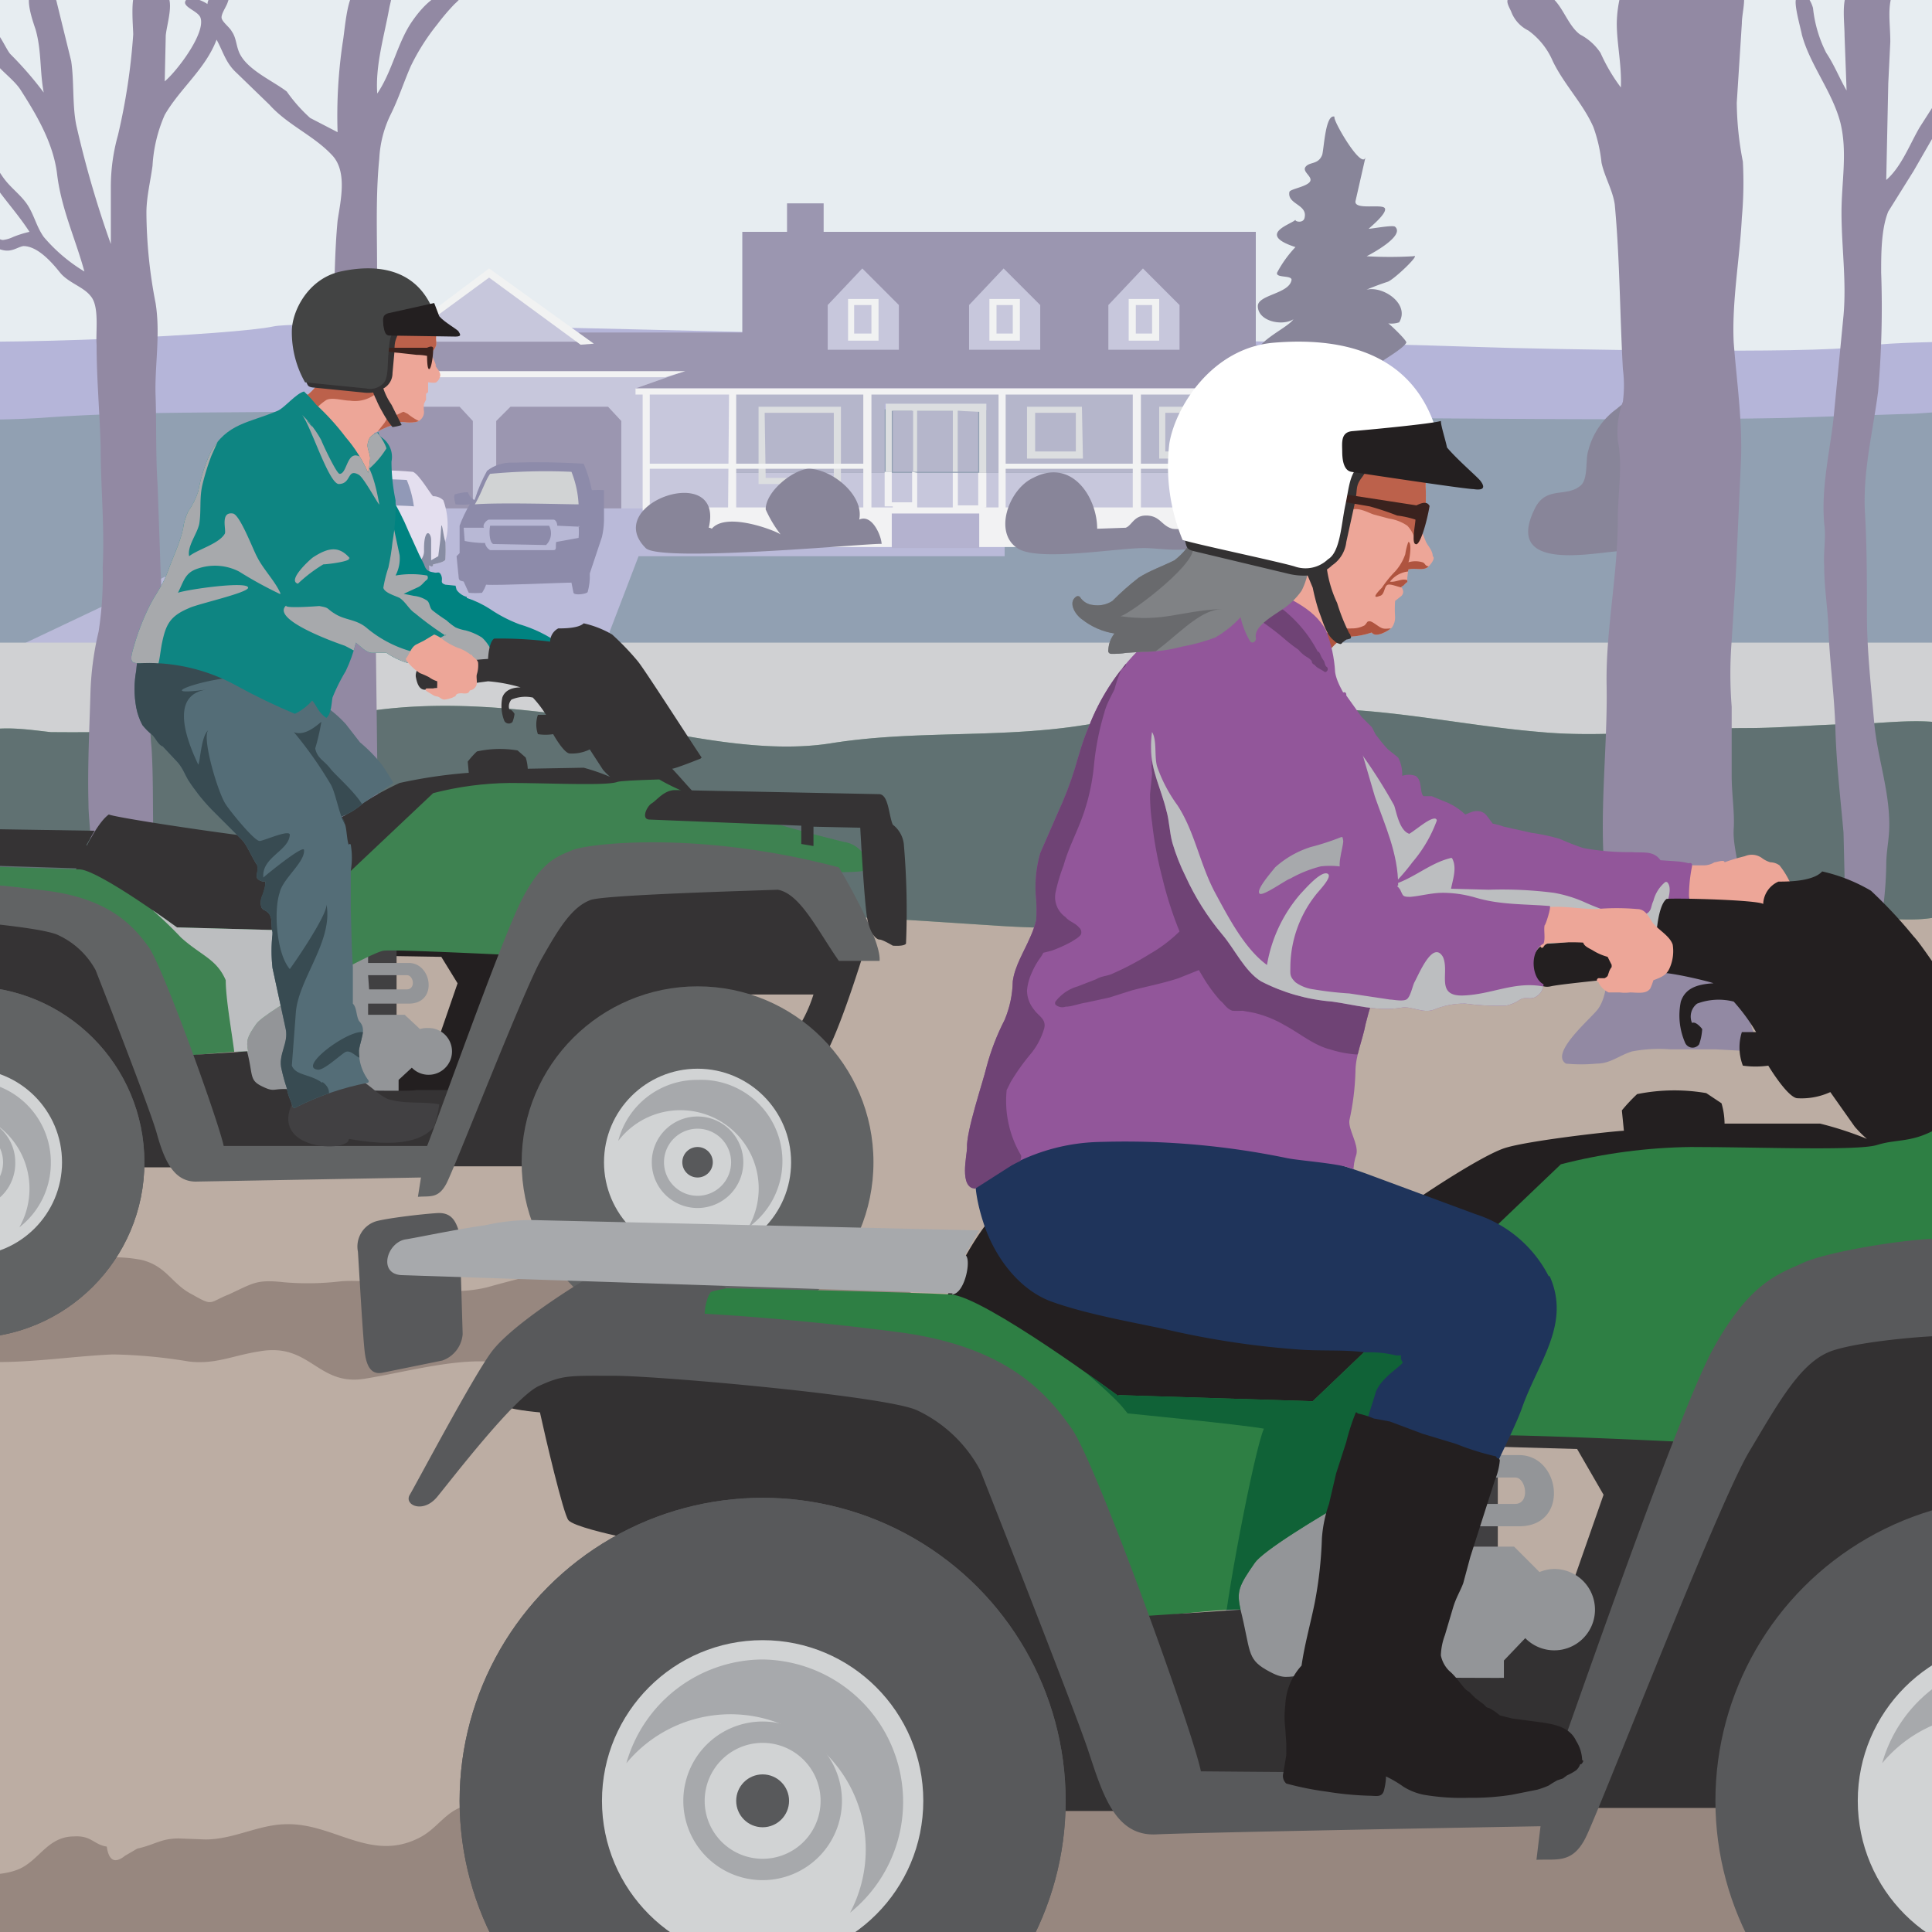
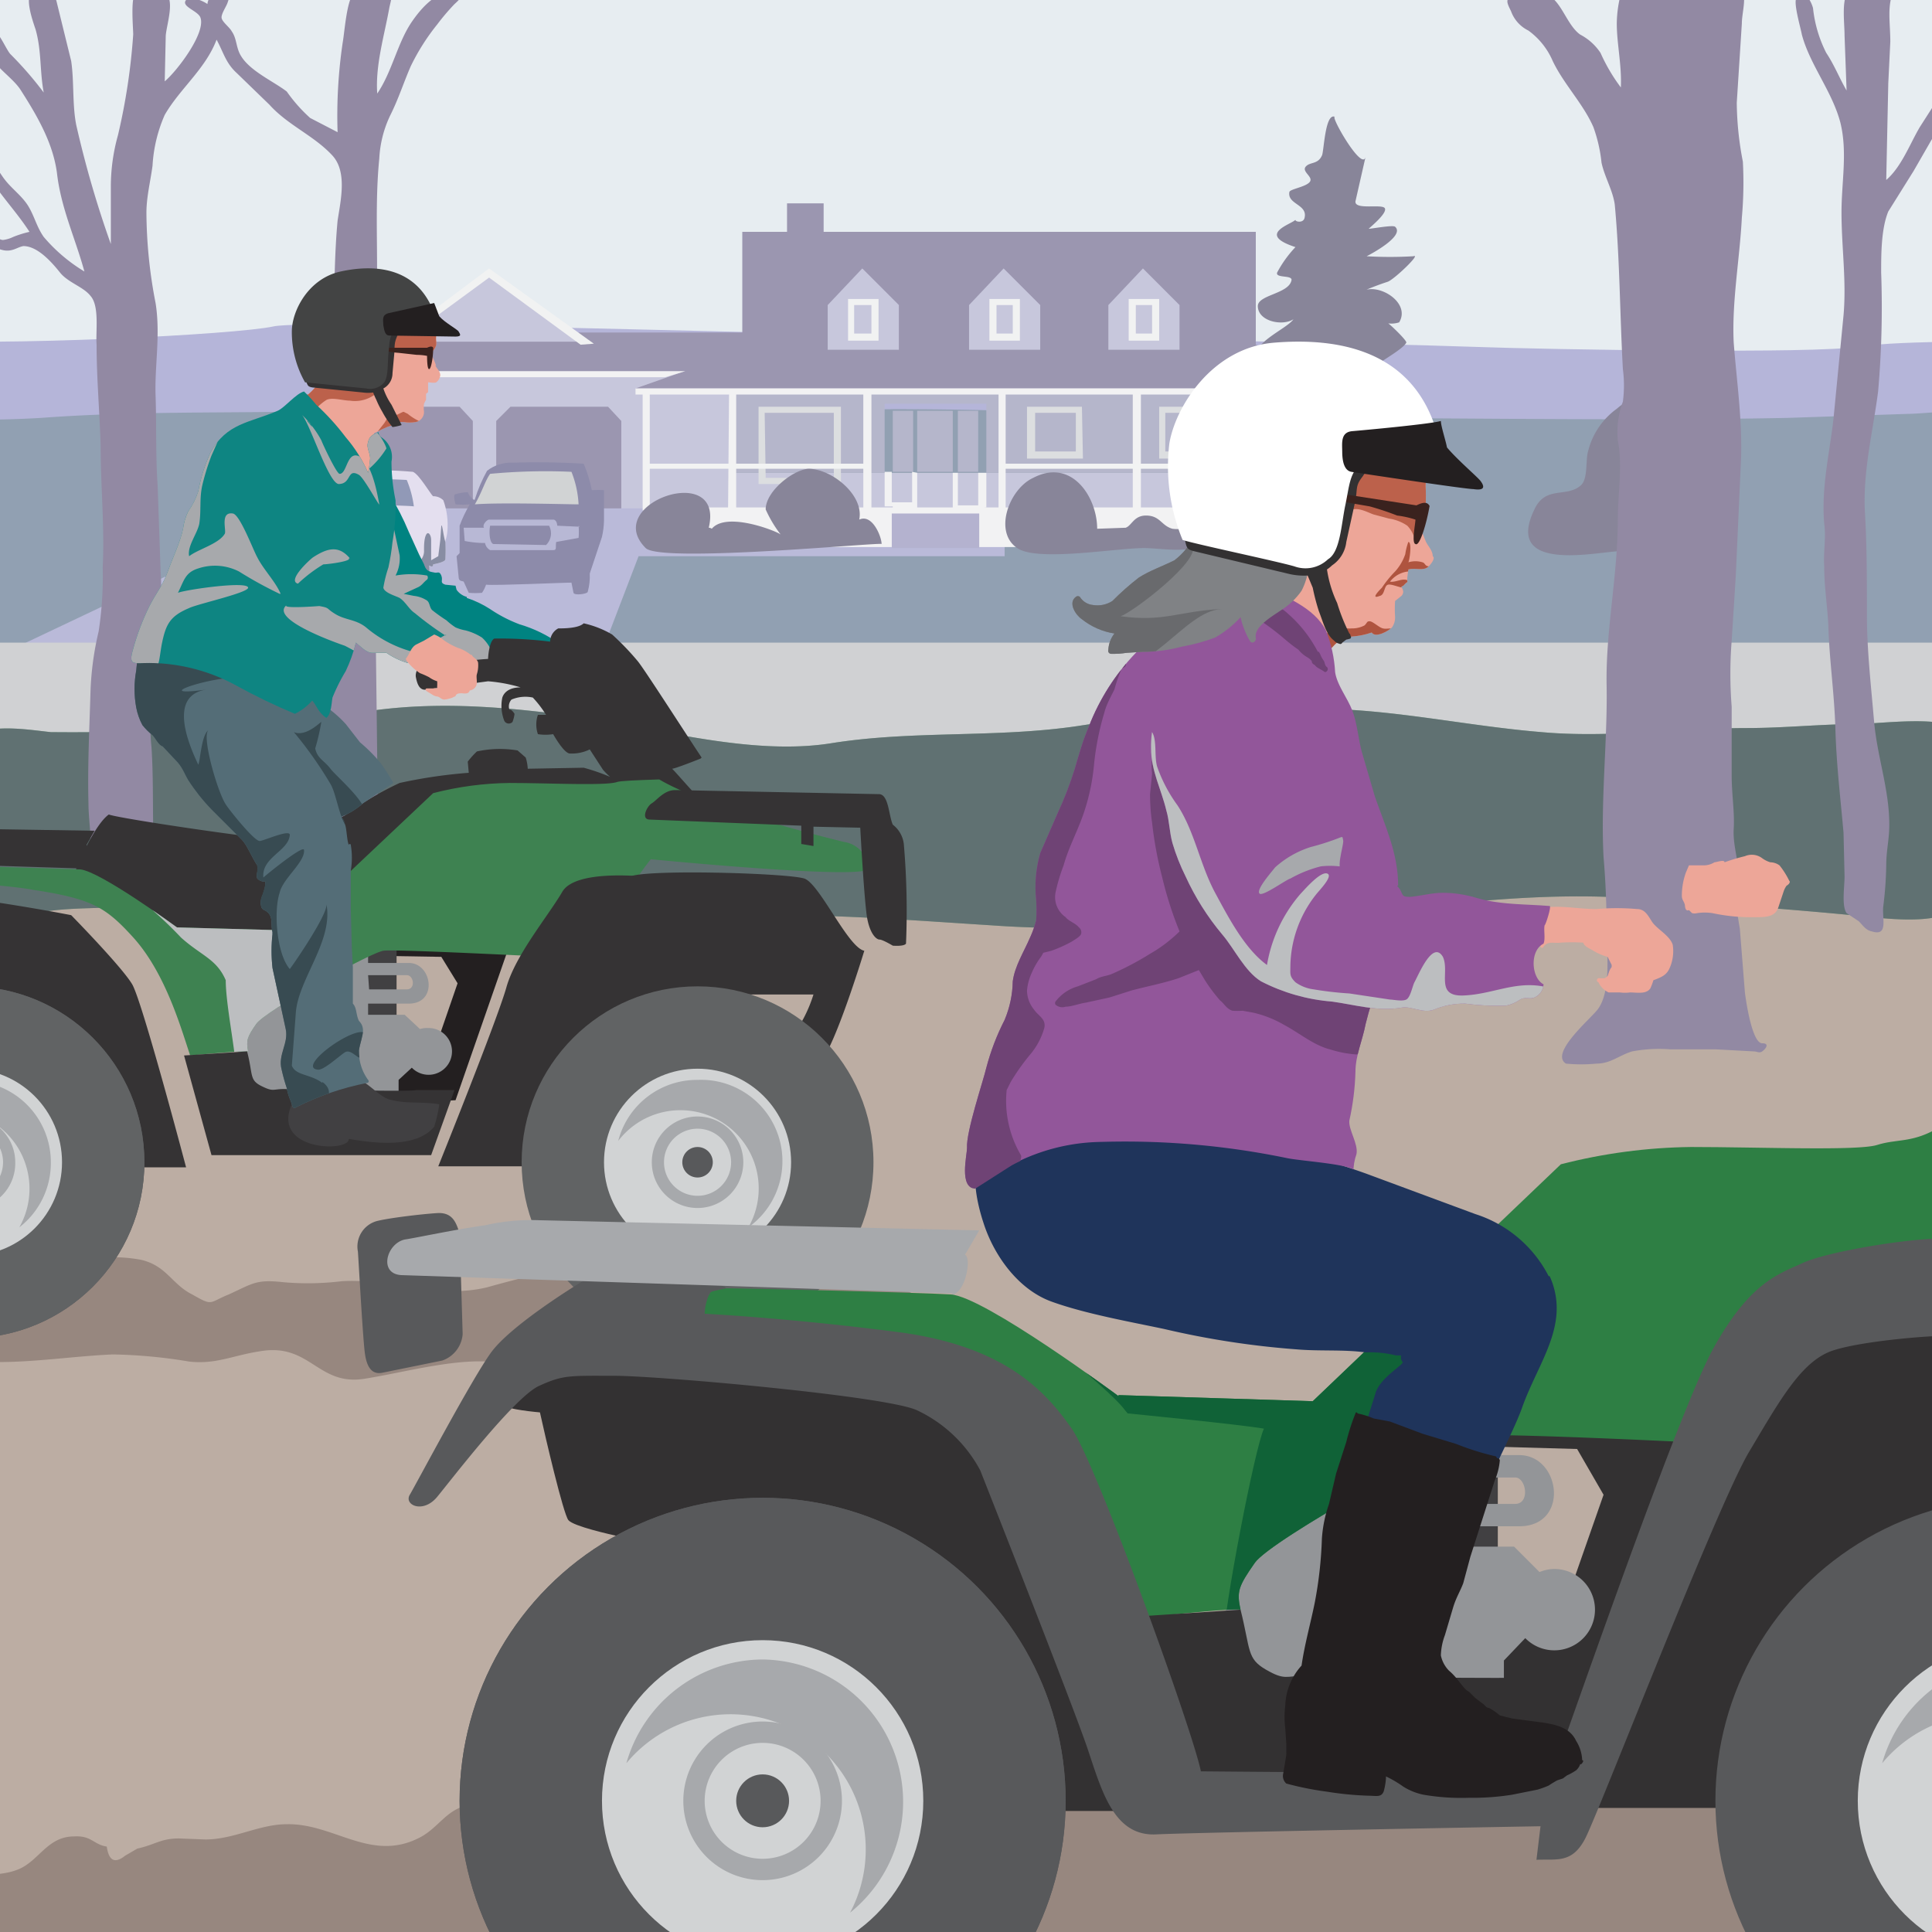
<svg xmlns="http://www.w3.org/2000/svg" viewBox="0 0 190 190">
  <rect x="0" y="0" width="190" height="190" fill="#808080" stroke="none" />
  <clipPath id="a">
    <path d="M0 0h190v190H0z" />
  </clipPath>
  <clipPath id="b">
    <path d="M30 55.2a2.9 2.9 0 01-.4-1.9 17.6 17.6 0 011-3.4c.4-.3 2-2.5 2.3-2.8a6.8 6.8 0 011.7-.8 43 43 0 016 .1c.6.2 1.8 2.3 2 2.4a1.4 1.4 0 011 .4 7.1 7.1 0 01.4 3 4 4 0 01-.2 1 15.8 15.8 0 010 1.8c0 .3-1.2.5-1.2.5 0 .4-.4.1-.4.1a3.1 3.1 0 01-.2 1.6c-.3.5-1.4.4-1.6.3a4.7 4.7 0 01-.6-1.1l-7.6-.1a2 2 0 01-.5 1.2 1.6 1.6 0 01-1.1-.1c-.2 0-.5-.9-.5-2.2z" />
  </clipPath>
  <clipPath id="c">
    <path d="M46 48.4s.6 1 .7.7a14.7 14.7 0 011.2-2.8 3.8 3.8 0 012.5-.8 74.7 74.7 0 017 .1 12.7 12.7 0 01.8 2.6 10.4 10.4 0 011.2 0v3a7.9 7.9 0 01-.2 1.6L58 56.4a5.7 5.7 0 01-.2 1.8c0 .2-1.3.4-1.4.1l-.2-1c-1 0-7.4.3-8.4.2a3.1 3.1 0 01-.4.8 7.7 7.7 0 01-1.3 0l-.5-1.1c-.2-.1-.5 0-.5-.5l-.2-2 .3-.3v-2.7a12.8 12.8 0 011-2.1 7.5 7.5 0 01-1.4 0s-.3-1 0-1a4.8 4.8 0 011.2-.2s.2.5.4.7" />
  </clipPath>
  <clipPath id="d">
    <path d="M55 63.3a12.9 12.9 0 00-3.9-1.9 13.9 13.9 0 01-2.9-1.5 9.9 9.9 0 00-2.3-1.1.1.1 0 000-.1 1.8 1.8 0 01-1-.7l-.1-.4-1-.1c-.6-.2-.2-.4-.4-.9s-.4-.2-.7-.3c-.6-.1-.8-.2-1-.8l-.5-1-1-2.2a25.5 25.5 0 00-1.9-3.7s-.3 0-.2.2a.1.1 0 00-.1 0 9.5 9.5 0 00-.6 2.2 13 13 0 01-.8 2.6 15.8 15.8 0 01-1 2.1l-.6 1.1a6 6 0 01-.7 1.1.2.2 0 000 .2c.5.8 1.3.8 1.8 1.5a6.8 6.8 0 001.3 1.5 9.7 9.7 0 002 1c.8.4 1.6.9 2.5 1.2 1.6.7 3.2 1.9 5 2.1a13.3 13.3 0 013.1.6 4.5 4.5 0 001.5.5l3.5-3.2z" />
  </clipPath>
  <clipPath id="e">
    <path d="M17.3 91.2l11 .3L42.6 78a31.3 31.3 0 017.5-1c3.8 0 9.5.3 10.6-.1s22.6-.4 24-1.1c0 .9 2.4 10.7 2.4 10.7-1.3 1.3-27.6 4.9-28.7 7.8-.9 0-19.4-1-20.7-.8s-11.6 5.9-12.5 7.2-1 1.6-.8 2.7c-.4-.1-5.7.4-5.7.4-.9-2.7-2.4-8-5.5-11.5-2.8-3.1-4.1-3.9-10-4.8-2-.4-9.2-.9-9.7-1 .5-1.1.3-1.4 1.5-1.4l12.9.4c2 .2 9.5 5.7 9.5 5.7z" />
  </clipPath>
  <clipPath id="f">
    <path d="M38.7 77.2V77a12.2 12.2 0 00-3.3-4.1 10.5 10.5 0 01-1.4-1.8 11.7 11.7 0 00-1.8-1.6.2.2 0 000-.2 2.5 2.5 0 01-.2-.9 4 4 0 000-.5.2.2 0 00-.2-.2c-.7-.1-1-.6-1.4-1a5.6 5.6 0 00-1.8-.5c-.8-.3-1.5-.8-2.3-1a8 8 0 00-1.8-.2 36 36 0 01-4.9-.4 9.9 9.9 0 01-2.6-.9l-2.2-.7s0-.2-.2-.2h-.4a.1.1 0 00-.1.1 9.7 9.7 0 00-.7 3 10.1 10.1 0 000 3.7 6.1 6.1 0 00.6 1.7 5.9 5.9 0 001 1c.3.3.6 1 1 1.1l1.5 1.6c.5.6.7 1.2 1 1.7a19 19 0 002.3 2.9l3 3c.5.5 1 1.8 1.5 2.5a3.9 3.9 0 010 .6 1 1 0 000 .7 1 1 0 00.8.3c0 .5-.2 1-.3 1.3a1.7 1.7 0 00-.1 1.2c.1.3.4.3.6.5.6.5.3 1.3.5 2a.1.1 0 000 .1 15.3 15.3 0 000 3.4l1.3 6c.3 1.4-.8 2.5-.4 4a18.1 18.1 0 00.5 1.8 5.4 5.4 0 00.4 1.3l.2.6a.2.2 0 00.3 0 27.1 27.1 0 017-2.4c.2 0 .2-.3.1-.4a4.7 4.7 0 01-.9-2.8c.1-.7.4-1.4.4-2a1.3 1.3 0 00-.3-.9c-.4-.5-.3-1.3-.7-1.8v-3.6l-.1-1.9-.1-3.7v-3.8a7.5 7.5 0 000-2.5.1.1 0 00-.2-.1c-.2-.5-.2-1.6-.4-2 0-.3-.2-.5-.3-.7a7 7 0 002.1-1.3l3-2z" />
  </clipPath>
  <clipPath id="g">
    <path d="M42.9 36a5.4 5.4 0 00-.6-1.3 1.2 1.2 0 00.6-.8 2.4 2.4 0 000-.3 2 2 0 010-.6 4.4 4.4 0 000-.6h.1c.1.2.3 0 .2 0-.4-.5-1-.7-1.4-1a1.8 1.8 0 00-1.4-.5 3.1 3.1 0 00-2.7 1.7l-.6 2.1a7.1 7.1 0 01-.9 2.1.8.8 0 01-.6.4h-1.1a6.3 6.3 0 01-1 0h-.9c-.3 0-1-.3-1.2 0v.2a2 2 0 01-.4.7 6.8 6.8 0 01-.7.7H30c0 .5.7 1 1 1.2a2.7 2.7 0 01.7 1 7.8 7.8 0 00.4.7l1.4 1.5a18 18 0 011.3 1.8l1.1 1.8c.2.3.4.6.7.3a2.6 2.6 0 00.3-1 4.2 4.2 0 00.1-.7 5.6 5.6 0 00-.3-1.9.1.1 0 000-.1.7.7 0 010-.6l.1-.2.8-.4a8 8 0 011-.4l.7-.3h.4a3.5 3.5 0 001.2 0 1 1 0 00.8-1 3 3 0 010-.8l.2-.4v-.5c0-.2.2-.1.2-.3v-.9c.2 0 .6.1.8 0a1 1 0 00.4-.7c0-.4-.4-.7-.5-1z" />
  </clipPath>
  <clipPath id="h">
    <path d="M43.8 62.5a30.8 30.8 0 01-3-2.2c-.6-.4-.9-1.1-1.5-1.5-.4-.2-1.5-.5-1.6-1a12.7 12.7 0 01.5-2 23 23 0 00.4-2.5 20.8 20.8 0 00.3-4.1 19.1 19.1 0 01-.4-3.8 2.3 2.3 0 00-1-2.4c-.5-.4 0-.7-.7-.3a1 1 0 00-.6.8c-.2.5.2 1 .2 1.6a11.8 11.8 0 01-.2 1.4A13.8 13.8 0 0034 43a24 24 0 00-2.9-3.2 14.9 14.9 0 00-1.2-1.3c-.8.2-1.9 1.6-2.6 1.9-2.8 1.2-5 1.2-6.6 4.1a15.7 15.7 0 00-1.2 3.8 7.2 7.2 0 01-1 2A5.6 5.6 0 0018 52c-.3 1.4-1 2.8-1.5 4.2s-1.2 2.2-1.8 3.4a23.4 23.4 0 00-1.6 4.2c-.5 1.7 0 1.4 1.6 1.4a18 18 0 018.5 2.2 60.4 60.4 0 005.8 2.8 5.4 5.4 0 001.7-1.3c.4.4.6 1.2 1.4 1.7.5-.4.5-1.5.6-2A18.2 18.2 0 0134 66a14.7 14.7 0 001-2.8c.4.3 1 1 1.6 1h1.4a7.2 7.2 0 002.1 1 7.4 7.4 0 012.4-1.9 7.2 7.2 0 011.4-.9z" />
  </clipPath>
  <clipPath id="i">
-     <path d="M166.4 85a.2.2 0 00-.3-.1 7.1 7.1 0 00-1.3-.2l-1.5-.1c-.7-1-1.8-.7-2.8-.8a24.6 24.6 0 01-4.8-.4 24.5 24.5 0 01-2.3-.9 20 20 0 00-2.8-.6l-2.7-.6a7 7 0 00-1.1-.3l-.6-.8a1.2 1.2 0 00-.6-.4 1.6 1.6 0 00-1 .1l-.5.2a6.5 6.5 0 00-1.6-1.1l-1.7-.7h-.8c-.4-.3-.1-1.6-.8-2a2 2 0 00-1.3 0 3.6 3.6 0 00-.4-1.8l-1-.8a12.3 12.3 0 01-1-1.2c-.3-.3-.4-.7-.6-1l-1-1-1.5-2.1v-.1c0-.3-.4-.3-.4 0a17.2 17.2 0 00.4 2 16.1 16.1 0 010 3.5 22.8 22.8 0 01-1.1 5.9 23.7 23.7 0 00-1.6 5 3.2 3.2 0 001.7 3.5 15.1 15.1 0 004.4 2.1 41.4 41.4 0 005.2.7c4 .5 8 .2 12 .4l6.8-.1 3.6-.2a15.8 15.8 0 002.8-.2.2.2 0 00.1-.3V90a.2.2 0 000-.2l-.2-1.7a14.8 14.8 0 01.3-2.9V85a.2.2 0 000-.1z" />
-   </clipPath>
+     </clipPath>
  <clipPath id="j">
    <path d="M110 137.2l19.1.6 24.4-23.3a54 54 0 0112.8-1.7c6.6 0 16.4.4 18.3-.2s3.3-.2 5.7-1.5v14.6a67.2 67.2 0 00-9.6 17c-1.6-.3-33.5-1.9-35.7-1.5s-20 10.2-21.6 12.5-1.8 2.8-1.4 4.6c-.6-.2-9.7.8-9.7.8-1.6-4.8-4.2-13.8-9.5-19.8-4.7-5.5-7-6.8-17.3-8.4-3.6-.6-16-1.5-16.7-1.8.8-1.9.5-2.4 2.6-2.4s18.8.4 22.1.6 16.5 10 16.5 10z" />
  </clipPath>
  <clipPath id="k">
    <path d="M140.9 54.7c0-.6-.5-1-.7-1.5a11.9 11.9 0 01-.6-1.8 13.7 13.7 0 00.6-1.7 16.8 16.8 0 000-1.9 8.4 8.4 0 00-.5-3.3.1.1 0 00.1-.1c-.4-1-.7-.5-1.7-.8a10.4 10.4 0 00-3 0 7 7 0 00-3.2.6 6.7 6.7 0 00-2.3 2.1l-1.3 2.4c-.4.8-.5 1.7-1 2.6l-.6 1.3c-.2.4-.3.9-.6 1.3-.5 1-2.7 1-3.8.9a.3.3 0 00-.3.2 17.3 17.3 0 01-.9 3.4l-.4.6c-.1.2-.3.2-.3.4a.6.6 0 00.1.5c.6.8 2.4.8 3.2 1a8.9 8.9 0 013.8 2.4 13.9 13.9 0 011.3 1.6c.1.3.2.4.5.5a.3.3 0 00.3 0l.5-.7c.8-.8 1.4-2 2.8-2.1a7.5 7.5 0 002-.4c.4.6 1.7-.2 2-.5a1.7 1.7 0 00.3-1 11.6 11.6 0 010-1.6l.5-.4a.6.6 0 00.3-.5 1 1 0 00-.2-.5 1.4 1.4 0 00.2-.1l.3-.3c.1-.1.1 0 .1 0v-.5l.1-.8c.7-.2 1.5.2 2-.3.2-.2.7-.8.4-1z" />
  </clipPath>
  <clipPath id="l">
    <path d="M137.5 87.1c0-3.2-1.3-5.9-2.3-8.8l-1.2-4.1c-.4-1.3-.5-3-1-4.3s-1.5-2.5-1.7-3.8a13 13 0 00-.9-4.1c-1.2-2.3-4-3.3-6.2-4.4l-2.1-1.1c-.5-.3-1.2-.8-1.8-.7-1.1.1-1.8 1.8-2.4 2.7a9.4 9.4 0 01-1.2 1.5l-1.6 1.3a33.3 33.3 0 00-3.4 2.9 21.9 21.9 0 00-4.6 7.2c-.6 1.4-1 2.8-1.4 4.2A34.9 34.9 0 01104 80l-1.7 3.9a12 12 0 00-.4 4.6 14.4 14.4 0 010 2 9.5 9.5 0 01-.6 1.7c-.6 1.4-1.5 2.8-1.7 4.3a10.3 10.3 0 01-.8 3.8A23.2 23.2 0 0097 105c-.3 1.3-2 6.3-1.9 7.9 0 .7-.8 3.9.8 4l3.6-2.3a19.3 19.3 0 018.7-2.3 78.5 78.5 0 0118.3 1.6c1.5.3 6.5.6 6.6 1.4a5.2 5.2 0 01.3-1.8c.2-1-.8-2.4-.7-3.3a25 25 0 00.6-4.8c0-1.6.7-3.1 1-4.7a39 39 0 011.3-4.2l.4-2.3a8.7 8.7 0 01.8-2 10.8 10.8 0 00.6-5.1z" />
  </clipPath>
  <clipPath id="m">
    <path d="M152.4 89.1c-2.4-.2-4.8-.1-7.2-.8a11.6 11.6 0 00-3.3-.5c-1.1 0-2.1.3-3.2.4-.8 0-.7-.1-1-.7a2 2 0 00-1-.8c-1-.4-1.8 1-2.5 0-.3-.4-.2-.7-.8-.9-.4-.1-1 .3-1.3.1-.8-.4 0-2.5 0-3.2-.1-1-1.1-1.7-2-2.2s-.5-.7-.4-1.6l.1-2a20 20 0 00-1-6.6 7.2 7.2 0 00-1.3-3 32.8 32.8 0 00-2.2-2.6 6 6 0 00-2.7-1.4 6.3 6.3 0 00-3 .3c-4 1.5-6.5 6-6.4 10 0 2.2 1 4 1.5 6.1.3 1 .3 2.1.6 3.2a20.2 20.2 0 001.3 3.3 25.2 25.2 0 003.6 5.7c1.2 1.4 2.2 3.6 3.8 4.6a18.4 18.4 0 007 2c2.2.3 4.5 1 6.8.6 1-.2 2.1.6 3.2.2a7.6 7.6 0 013.1-.6 23.9 23.9 0 004 .2 3.7 3.7 0 001.4-.6c.5-.3.9 0 1.4-.2a1.5 1.5 0 00.9-1.3c-1.2-.6-1.4-3.3 0-4 .2-.5 0-1.3.1-1.8.1 0 .7-1.9.5-1.9z" />
  </clipPath>
  <clipPath id="n">
    <path d="M129 52.7c0-.3-.5-.3-.7-.2-1.7 1.4-4.5.7-6.5.4a16.9 16.9 0 01-2.6-.6c-.6-.2-1.1-.5-1.7 0a.5.5 0 000 .3 6.6 6.6 0 01-2 2.5c-1.2.6-2.4 1-3.5 1.7a26 26 0 00-2.6 2.3 2.7 2.7 0 01-1.9.4 1.7 1.7 0 01-1.3-.8.3.3 0 00-.4 0c-.8.6 0 1.8.6 2.2a6.8 6.8 0 003.2 1.4 2.8 2.8 0 00-.6 1.6.3.3 0 00.3.4 8.5 8.5 0 001.5-.1l1.6-.1a14.5 14.5 0 003.8-.5 18.8 18.8 0 003.3-.9 10.3 10.3 0 002.5-2 8.3 8.3 0 00.9 2.3c.2.4.7.1.6-.3-.2-1.1 1.8-2.2 2.5-2.7a7 7 0 002-1.9 6.5 6.5 0 00.7-2.4 9.7 9.7 0 00.2-3z" />
  </clipPath>
  <g clip-path="url(#a)">
    <path d="M-1.2-.5H191v46.3H-1.2z" fill="#e7edf1" />
    <path d="M-10.3 33.4c10.4.7 33.6-.5 37.2-1.3s58.5 1 67.4 1 42 .7 50.3 1 33.7.7 38.2 0 14.8-.4 19.3-.7l-.4 14.6h-213z" fill="#b5b5d9" />
    <path d="M201.7 60c.1-4-.4-8-.4-12 0-1.3 1-6.3-.2-7.3-1.3-1.2-11.5 0-13.4 0l-12 .4c-15.6.3-31.1 0-46.7 0-16.7 0-33.3-1.3-50-.7-17 .6-34 0-51 .1-8 .1-16 0-24 .6a97.5 97.5 0 01-11.5 0c-2.7 0-1.8-.5-2.7 1.3-1.4 2.6-.6 6.4-.4 9.2.3 4.3-.6 8.7 0 13 .4 3.6 2 3 5.5 3 3.7 0 7.5-.3 11.2-.2 16.9.1 33.7.6 50.5 1.3 16.5.7 33.2-.4 49.8.3 9 .3 18 0 27.1.2 8.6.1 17 1.1 25.7 1.2s17.4.7 26 .2c2.8-.2 5.6-.4 8.3-.8 1.7-.2 6.2 0 7.5-1 1.5-1.2.6-6.6.7-8.7z" fill="#91a0b2" />
    <path d="M58.7 65.4l4.1-10.7h36v-2.3h-35l-.4-3.2H32.1L-2.3 65.5z" fill="#babad9" />
    <path d="M132.5 50.2v3.2h-69V50H31.8V35.4h41l-5.8 2.2h56.5v12.5c0-.2 8.9.1 8.9.1zm-13-3.7v-8H72v8zM123.6 50.1z" fill="#c7c7dc" />
    <path d="M119.4 38.5v8H97v-6.8H87v6.8h-15v-8z" fill="#b5b6cb" />
    <path d="M94.2 40.4h2v6h-2z" fill="#b5b6cb" />
    <path d="M96.3 50v.2h-2.6v-3.7h.5v3.2h2v-3.2h.8v3.4z" fill="#f2f2f3" />
    <path d="M90.2 40.4h3.5v6h-3.5z" fill="#b5b6cb" />
-     <path d="M94.2 40.4v6h-.5v-6h-3.5v6h-.5v-6h-2v6h-.6v-6.7H97v6.8h-.7v-6z" fill="#dcdee0" />
    <path d="M87.8 40.4h2v6h-2z" fill="#b5b6cb" />
    <path d="M90.2 46.5V50h-2.4v-.2H87v-3.4h.7v3h2v-3z" fill="#f2f2f3" />
    <path d="M123.5 33.9V22.8H81V20h-3.6v2.8H73v11.7l-10.5 3.7h61V38h10.3z" fill="#9b96b0" />
    <path d="M83 28.9h3.6v5H83zM97 28.9h3.6v5H97zM110.6 29h3.7v4.8h-3.7z" fill="#f1f2f2" />
    <path d="M84 30h1.7v2.8H84z" fill="#c7c7dc" />
    <path d="M84.8 26.4L81.4 30v4.4h7V30zm1.6 7.1h-3v-4.1h3zM98 30h1.6v2.8H98z" fill="#c7c7dc" />
    <path d="M98.7 26.4L95.3 30v4.4h7V30zm1.6 7.1h-3v-4.1h3zM111.7 30h1.6v2.8h-1.6z" fill="#c7c7dc" />
    <path d="M112.4 26.4L109 30v4.4h7V30zm1.6 7.1h-3v-4.1h3z" fill="#c7c7dc" />
    <path d="M31.3 36.6H68l5.4-2v-1.9H32zM61.1 50v-8.6L59.8 40h-9.6l-1.4 1.4V50zM46.5 50v-8.6L45.2 40h-9.6l-1.4 1.4V50z" fill="#9b96b0" />
    <path d="M57.3 33.6H39l9.1-6.8z" fill="#c7c7dc" />
    <path d="M82.7 47.6h-8.1V40h8.1zm-7.4-.6H82v-6.4h-6.8zM119.3 45.1H114V40h5.4zm-4.7-.7h4v-3.8h-4zM106.5 45.1H101V40h5.4zm-4.7-.7h4v-3.8h-4z" fill="#dcdee0" />
    <path d="M57.1 33.9l-9-6.6-9 6.6h-1l10-7.5 10.3 7.4z" fill="#f1f2f2" />
    <g fill="#f2f2f3">
      <path d="M62.5 38.2h71.3v.6H62.5z" />
      <path d="M63.2 38.6h.7v11.6h-.7zM71.7 38.6h.7v11.6h-.8zM84.9 38.6h.8v11.6h-.8zM98.2 38.6h.7v11.6h-.7zM111.4 38.6h.8v11.6h-.8zM124.7 38.6h.7v11.6h-.7z" />
    </g>
    <path d="M63.6 45.6h21.8v.5H63.6zM98.3 45.6h21.8v.5H98.3z" fill="#f2f3f3" />
    <path d="M118.8 53.8H64.3l-1-3.9h55.5zM65.4 37.1H36.1v-.6h31.3z" fill="#f2f2f3" />
    <path d="M87.7 50.5h8.6v3.4h-8.6z" fill="#b4b2cf" />
    <path d="M86.7 53.5c0-.7-.9-3-2.2-2.4.5-2.4-2.7-5-5-5-1.5.1-4.2 2.2-4.2 4a12 12 0 001.5 2.5c0-.2-5.3-2.4-6.8-.6a.5.5 0 00-.3-.1c1.6-6.6-10.6-2.4-6.2 2 1.5 1.5 23.2-.6 23.2-.4zM119.6 52c-1.6-.6-2.9.2-4.3 0-1.1-.3-1.2-1.3-2.6-1.3-1.2 0-1.4 1-2 1.2l-2.8.1c0-3.1-2.5-7-6.3-5-2.4 1.1-4 5.5-1.4 7 2.2 1.2 9.6-.1 12.3-.1 1.9 0 4.9.7 6.3-.8 0 .1 1.4-1 .8-1.2zM139 25.2a39.4 39.4 0 01-4.6 0c.4-.2 3.8-2 2.8-2.9-.2-.2-2.3.2-2.6.2.2-.2 1.8-1.5 1.6-2s-3 .2-2.9-.7l1-4.4c-.3 1.6-3.6-4.2-3-3.9-1-.5-1.1 3.5-1.3 3.8-.4.9-1.2.6-1.6 1.1s.8 1 .4 1.5-2 .7-2 1c-.2 1.2 1.8 1.2 1.5 2.5-.1.6-1 .4-.9.2-.2.4-4 1.4 0 2.7a11.4 11.4 0 00-1.8 2.5c-.2.6 1.6.2 1.4.8-.3 1.3-3.3 1.4-3.3 2.5 0 1.5 2.4 2 3.5 1.3-.7 1-4.4 2.4-3.6 4.1.6 1.3 4.3 1.2 5.8 1.6 1.1.2 5.3 2 6.3 1.4 1.2-.8 0-3-.3-2.6.6-.5 2.6-1.6 2.9-2.2.1-.2-1.8-2-1.8-1.9a2.4 2.4 0 001.1-.1c1.2-2-2.2-4-3.7-3a26.4 26.4 0 012.6-1c.7-.3 3.3-2.8 2.5-2.5zM167 43.4c.4-5-4.8-6-8-3.2a7.3 7.3 0 00-2.8 4.1c-.3.9 0 2.7-.7 3.4-1.4 1.3-3.5 0-4.6 2.4-3.1 6.4 6.4 4.1 8.5 4.1 1.8 0 5.6 1.4 7 .3 1-.6.4-9.5.5-11z" fill="#888599" />
    <g clip-path="url(#b)">
      <path d="M30 55.2a2.9 2.9 0 01-.4-1.9 17.6 17.6 0 011-3.4c.4-.3 2-2.5 2.3-2.8a6.8 6.8 0 011.7-.8 43 43 0 016 .1c.6.2 1.8 2.3 2 2.4a1.4 1.4 0 011 .4 7.1 7.1 0 01.4 3 4 4 0 01-.2 1 15.8 15.8 0 010 1.8c0 .3-1.2.5-1.2.5 0 .4-.4.1-.4.1a3.1 3.1 0 01-.2 1.6c-.3.5-1.4.4-1.6.3a4.7 4.7 0 01-.6-1.1l-7.6-.1a2 2 0 01-.5 1.2 1.6 1.6 0 01-1.1-.1c-.2 0-.5-.9-.5-2.2z" fill="#e4dfef" />
      <path d="M31.3 49.6s1.8-2.3 2-2.4a64.3 64.3 0 016.7 0 10 10 0 01.7 2.6c-.6-.1-8.8-.3-9.4-.1z" fill="#9199b7" />
      <path d="M29.6 55.1a6.6 6.6 0 002.3.3c.5 0 8.5.3 9.1 0a1.4 1.4 0 00.7-1.3c0-.4 0-1.1.2-1.5s.5 0 .5.5v2l.7-.4.2-1.6.1-1.4c.1-.2.2 1 .4 1.6l.4 2.4-2.7 2.5-11.7-.2-.6-1.8z" fill="#888da3" />
    </g>
    <g clip-path="url(#c)">
      <path d="M46 48.4s.6 1 .7.7a14.7 14.7 0 011.2-2.8 3.8 3.8 0 012.5-.8 74.7 74.7 0 017 .1 12.7 12.7 0 01.8 2.6 10.4 10.4 0 011.2 0v3a7.9 7.9 0 01-.2 1.6L58 56.4a5.7 5.7 0 01-.2 1.8c0 .2-1.3.4-1.4.1l-.2-1c-1 0-7.4.3-8.4.2a3.1 3.1 0 01-.4.8 7.7 7.7 0 01-1.3 0l-.5-1.1c-.2-.1-.5 0-.5-.5l-.2-2 .3-.3v-2.7a12.8 12.8 0 011-2.1 7.5 7.5 0 01-1.4 0s-.3-1 0-1a4.8 4.8 0 011.2-.2s.2.5.4.7" fill="#8d8baa" />
      <path d="M46.7 49.6c.7-1.2 1-2.3 1.5-3a58 58 0 018-.2 10 10 0 01.7 3.2c-1 0-7.8-.2-10.2 0z" fill="#d1d3d4" />
      <path d="M57 51.8l-2.2-.1c0-.2-.1-.6-.4-.6h-6.3c-.2 0-.7.5-.5.8h-2l.1 1.3a10 10 0 002 .2 1 1 0 00.5.7h6.2c.4 0 .2-.3.3-.8l2.2-.4a6.5 6.5 0 000-1.2zm-3.3 1.8l-5.2-.1c-.4-.2-.4-1.3-.3-1.8H54a1.6 1.6 0 01-.3 1.9z" fill="#b8b8d5" />
    </g>
    <path d="M-1.5 63.2h193.1v11H-1.5z" fill="#d0d1d3" />
    <path d="M-1.2 85h192.5v106.7H-1.2z" fill="#bcada3" />
    <path d="M91.3 128.4c-6.2-5.4-20-6.2-27.7-5.2a133.1 133.1 0 00-15.7 3.4c-5 1.2-9.4-.9-14.3-.6a27.5 27.5 0 01-5.7.1c-2.7-.3-3 .1-5.4 1.2-2 .8-1.5 1.2-3.6 0-2-1-2.5-2.8-5-3.4a14.6 14.6 0 00-12.5 3.5c-1.2 1.1-4.2 6.5-5.8 6.2 4.8.9 10.6-.2 15.5-.4a50.2 50.2 0 017.5.7c2.6.3 4.3-.6 6.9-1 5-.9 5.7 3.4 10.3 2.7 3.8-.6 8.4-1.9 12.2-1.7 1.7.1 1.8 1.3 3 1.6 2.2.4 5.6-1 7.8-1.5 5.6-1.3 10.8-4 16.6-4.4 3.5-.1 7 .3 10.4.3.6 0 7.3.1 5.5-1.5zM187.5 180.3c-.1-1.8.9-4-.7-5.4-1.2-1-4.7-.8-6.2-1-3.6-.3-7.1-.1-10.7-.2-3.3 0-7.2-1.2-10.3.4-3.6 2-4.2 2.8-8.5 2.7-3.9-.1-7.6.8-11.5.8-8.4 0-16.9-1.2-25.3-1.4-6.3-.1-13-.8-18.5 2.6-3.7 2.2-5.5 2.2-9.7 1.5-4.6-.9-8.8-.7-13.3-.5-6.6.2-13.2-1-19.7-1.4-2.2-.1-5.4-1.4-7.4-.8s-2.7 2.3-4.6 3.2c-4.7 2.3-8.3-1.5-12.9-1.4-2.7 0-5.2 1.5-8 1.5l-2.6-.1c-1.8 0-2.3.6-4.1 1l-1.2.7c-1 .8-1.6.5-1.8-.9-1.3-.2-1.5-1.1-3.2-1-2.6 0-3.4 2.3-5.4 3.2-2.4 1-3.6-.2-4.7 2.6-1.3 3.2.2 5.2 3 5.9 5.4 1.2 12.2.5 17.6.6q14 .2 27.8-.3c16.8-.6 33.6 0 50.4-.3 19.5-.5 39 .8 58.5.7 8.1 0 16.2-.3 24.4 0 2.2 0 6.7.5 8.2-1.8 1.3-2 .6-8.5.4-10.9z" fill="#97877f" />
    <path d="M193.6 79.6c-.4-2.6 1.6-8.9-.7-10.2-2-1.3-.4 1.5-.4 2.1-2.4-1-7-.4-9.6-.3-3.7 0-7.4.4-11.1.4-6.6 0-13.6 1-20.2.4-7.3-.6-14.3-2.2-21.6-2.3a145.5 145.5 0 00-24 1.7c-8.1 1.2-16.2.4-24.3 1.7-7.6 1.2-16.5-1.3-24-2.5-7.1-1-14.1-1.7-21.2-.7A205 205 0 015 72c-2-.2-6.6-1-7.7.7-.8 1.2.4 20.3-.2 20 .6.3 4-2.2 5-2.5 3-1 6.4-.8 9.5-1 6.6-.3 12.7 1.1 19.2 1.5 14.4 1 29-.6 43.3-.7 8-.1 15.5.5 23.4 1 8.4.6 16.5.1 24.8-.2 12.8-.6 25-3.3 37.8-2.5 7.3.5 14.7 1 22 1.7 2.4.2 8.5 1.2 10.4-.8 1.7-1.8 1.4-7.2 1-9.5z" fill="#6ba07a" />
    <path d="M193.6 79.6c-.4-2.6 1.6-8.9-.7-10.2-2-1.3-.4 1.5-.4 2.1-2.4-1-7-.4-9.6-.3-3.7 0-7.4.4-11.1.4-6.6 0-13.6 1-20.2.4-7.3-.6-14.3-2.2-21.6-2.3a145.5 145.5 0 00-24 1.7c-8.1 1.2-16.2.4-24.3 1.7-7.6 1.2-16.5-1.3-24-2.5-7.1-1-14.1-1.7-21.2-.7A205 205 0 015 72c-2-.2-6.6-1-7.7.7-.8 1.2.4 20.3-.2 20 .6.3 4-2.2 5-2.5 3-1 6.4-.8 9.5-1 6.6-.3 12.7 1.1 19.2 1.5 14.4 1 29-.6 43.3-.7 8-.1 15.5.5 23.4 1 8.4.6 16.5.1 24.8-.2 12.8-.6 25-3.3 37.8-2.5 7.3.5 14.7 1 22 1.7 2.4.2 8.5 1.2 10.4-.8 1.7-1.8 1.4-7.2 1-9.5z" fill="#59536d" opacity=".6" />
    <path d="M173.3 102.6c-1 0-1.6-4.2-1.7-5l-.5-6.3a25.4 25.4 0 01-.4-3.3c0-.6.3-1.2.3-1.7 0-1.6-.6-3.2-.5-4.8s-.2-3.4-.2-5.2v-6.8a41.1 41.1 0 010-6.5l.4-6.3.5-11.1c.2-4-.4-8-.7-11.9-.2-4 .6-8.3.8-12.3a38.6 38.6 0 00.1-5.5 31.5 31.5 0 01-.6-5.8l.5-7.8c0-1 .5-2.6 0-3.3-.7-1.3-3-.6-4.4-.6-2.1 0-4.6-.4-6.6.3.2-.8-.8.4-.9.7a12 12 0 00-.4 2.9c0 2 .5 4.1.4 6.3a17.6 17.6 0 01-2-3.4 5.4 5.4 0 00-2-1.8c-1.4-1-1.9-3.6-3.5-4a7 7 0 00-2.8.1c-1.1.3-1 .6-.5 1.6a3.4 3.4 0 001.7 1.9 7.2 7.2 0 012.4 3c1.1 2.3 3 4.2 4 6.5a14.7 14.7 0 01.8 3.5c.3 1.4 1.1 2.7 1.3 4.1.5 5.3.5 10.8.8 16.2a12.2 12.2 0 010 3.2 8.6 8.6 0 00-.5 3.8c.5 2.5 0 5.2 0 7.8 0 5.5-1.2 10.9-1.1 16.3s-.6 11.3-.3 16.9c.2 2.3.3 4.8.3 7.1 0 2.2.5 6.1-.9 7.9-.8 1-4.7 4.3-3.1 5.3a15.7 15.7 0 003 0c1.4 0 2.2-.8 3.5-1.2a14.3 14.3 0 013.8-.2h4.5l3.7.2c.3 0 .5.2.8 0s.8-.8 0-.8zM168.4-.8a3.7 3.7 0 012.4.2c-1-.1-1.8 0-2.7-.2zM191.2 9.5c.2-.8-.8.4-.8.5l-1.6 2.5c-1 1.7-1.8 3.9-3.3 5.2l.2-9.5.2-4.1c0-1.4-.2-2.7 0-3.9s.6-1.4-1-1.5c-.8 0-2.6-.2-3.2.6s-.3 3-.3 4.2l.2 5.4c-.7-1.2-1.2-2.5-2-3.7a12.6 12.6 0 01-1.3-4.4c-.1-.4-.7-2-1.6-1-.4.3.4 3 .5 3.6.8 3 3 5.6 3.8 8.7.7 2.9.1 5.8.1 8.8 0 3.4.5 6.7.2 10.1l-1 10.3c-.4 3.4-1.2 6.7-.9 10.2.2 1.4-.1 2.8 0 4.2 0 2 .3 3.8.4 5.7.1 3.5.6 6.8.7 10.3s.5 6.8.8 10.2l.1 4.3c0 1-.3 2.9.2 3.6l1.2.8c.4.4.7.9 1.3 1 1.6.5 1-1.2 1.1-2.4a36.1 36.1 0 00.3-4.1c0-1.5.3-2.5.3-4 0-3.5-1.2-6.7-1.5-10.2s-.7-7-.7-10.4 0-6.9-.2-10.2c-.2-4 .8-7.9 1.3-11.8a94.9 94.9 0 00.3-11.7c0-1.8 0-4.3.7-6l2.5-4 2.3-4c.2-.5.6-.8.6-1.2.2-.6-.1-1.4 0-2zM45.4-1c-2.1-.1-3.6 1.3-4.8 3-1.5 2.1-2 5-3.5 7.2-.2-2.8.7-5.7 1.2-8.5.2-.9.5-1.6-.6-1.8a8.6 8.6 0 00-2.8.3c-.8.6-1 3.9-1.2 5a49 49 0 00-.5 8.8l-2.7-1.4A15.4 15.4 0 0128.2 9C26.9 8 24.6 7 23.7 5.5c-.5-.8-.4-1.7-.9-2.4-.2-.4-.9-.9-1-1.3s.5-1.2.6-1.6c.3-.9.4-.6-.3-.8a1.2 1.2 0 00-1.7 1c-.4-.3-1.6-.8-2-.5-.8.7 1 1.1 1.3 1.8.6 1.5-2.3 5.3-3.5 6.3l.1-4.5c.1-1.2 1-3.7-.2-4.3L14.4-1c-.5 0-.7-.1-1 .2-.6.4-.3 3.5-.3 4.2a61.4 61.4 0 01-1.5 9.9 18.8 18.8 0 00-.7 5V24a102.1 102.1 0 01-3.4-11.7C7.1 10.3 7.3 8 7 6L5.6.3a2.6 2.6 0 00-.2-.6c-.6-.7-.2-.2-.9-.4L3.3-.9c-1 .4-.1 2.9.2 3.8.6 2.1.4 4.1.8 6.2A35.2 35.2 0 001 5.3C.5 4.7-.3 2.6-1 2.9c.4-.2 0 1 0 .7a3.4 3.4 0 000 1.7c.5 1.3 2.2 2.3 3 3.5C3.6 11.3 5.2 14 5.6 17c.4 3.5 1.8 6.4 2.7 9.7a16.2 16.2 0 01-4-3.4c-.7-1-.9-2-1.5-3S1.2 18.6.5 17.7c-.5-.6-1-1.8-1.5-1s0 1 .4 1.4c1.1 1.6 2.4 3 3.5 4.7a10.5 10.5 0 00-1.6.5 3.2 3.2 0 01-1 .3c-.3 0-.7-.3-.9-.4-.4 0-.5-.3-.3.6 0 .3.3 1 .4.2.4.2-.1.4.8.6s1.4-.3 2-.4c1.4 0 2.8 1.6 3.6 2.6s2.3 1.4 3 2.3c.9 1 .5 3.5.6 4.8 0 3.3.3 6.6.4 10 0 4 .4 8 .2 11.9a35.8 35.8 0 01-.4 6.3 29.8 29.8 0 00-.8 5.9c-.1 3.6-.3 7.3-.2 11 0 1.5.3 3.2.2 4.7l-.3 2.1a14.9 14.9 0 00-.4 2.4c.3.8 1 .1 1.8.2a9.4 9.4 0 011.8.6c.2 0 2.3.4 2.3.1a.4.4 0 00.7.3c.3-.3.2-1.3.2-1.7a39.8 39.8 0 00.1-4.8c-.1-3.1 0-6.3-.2-9.4-.6-5.7 1.3-11.5.9-17.2l-.3-8.6c-.2-2.9-.1-5.9-.2-8.8s.5-6 0-9.1a47.4 47.4 0 01-.9-8.9c0-1.5.4-3.1.6-4.6a14.4 14.4 0 011.2-5c1.5-2.6 4-4.5 5.1-7.4.7 1.3.9 2.3 2 3.3l3.2 3.1c1.8 2 4.3 3 6.1 4.9 1.6 1.6.9 4.5.6 6.5-.3 3.2-.3 6.5-.4 9.6 0 .7-.3 22.9-.3 38.7 0 8.7.2 15.5.3 15.8.3 1.1 4 2.6 4.4 1.5.1-.4-.6-51.3-.6-51.5a16.7 16.7 0 01.1-2c.8-6 0-12.2.6-18.2a11.1 11.1 0 011.1-4.3c.8-1.6 1.3-3.2 2-4.8A21.4 21.4 0 0143 2.4a21.7 21.7 0 011.7-2s1.6-1.4.7-1.4z" fill="#9289a3" />
    <g clip-path="url(#d)">
      <path d="M55 63.3a12.9 12.9 0 00-3.9-1.9 13.9 13.9 0 01-2.9-1.5 9.9 9.9 0 00-2.3-1.1.1.1 0 000-.1 1.8 1.8 0 01-1-.7l-.1-.4-1-.1c-.6-.2-.2-.4-.4-.9s-.4-.2-.7-.3c-.6-.1-.8-.2-1-.8l-.5-1-1-2.2a25.5 25.5 0 00-1.9-3.7s-.3 0-.2.2a.1.1 0 00-.1 0 9.5 9.5 0 00-.6 2.2 13 13 0 01-.8 2.6 15.8 15.8 0 01-1 2.1l-.6 1.1a6 6 0 01-.7 1.1.2.2 0 000 .2c.5.8 1.3.8 1.8 1.5a6.8 6.8 0 001.3 1.5 9.7 9.7 0 002 1c.8.4 1.6.9 2.5 1.2 1.6.7 3.2 1.9 5 2.1a13.3 13.3 0 013.1.6 4.5 4.5 0 001.5.5l3.5-3.2z" fill="#008381" />
      <path d="M48.6 65a3.8 3.8 0 00-1.2-2.3 5.7 5.7 0 00-1.6-.7 4.4 4.4 0 01-1-.3 6.5 6.5 0 01-.9-.7 16.1 16.1 0 01-1.4-1c-.3-.3-.2-.8-.6-1a2.9 2.9 0 00-1.2-.4l-1-.2 1.3-.6c.5-.2.6-.5 1-.8.1-.1.1-.3 0-.4a9 9 0 00-3.1 0 3.6 3.6 0 00.4-2l-.6-2.8a.1.1 0 00-.3 0 9 9 0 00-.7 2.6A13.8 13.8 0 0137 57a.2.2 0 00-.2 0c-.8 1 .3 2.3.8 3.1a6.3 6.3 0 001.2 1.5 16.2 16.2 0 002.2 1.4 18.1 18.1 0 004.6 1.8l2 .4c.4.1.6.2 1 0a.2.2 0 000-.3z" fill="#a7a9ac" />
    </g>
    <path d="M69 74.5c-1.6-2.4-5.7-8.8-6.3-9.5a26.2 26.2 0 00-2.5-2.6 9.7 9.7 0 00-2.8-1.1c-.5.5-2 .5-2.5.5a1.5 1.5 0 00-.8 1.3 39.5 39.5 0 00-5.5-.3c-.5.3-.6 1.8-.6 2a22.5 22.5 0 00-2.6.3l-3.6.2c-.6 0-1 .8-.9 1.3s.3 1.4 1.1 1.2l6-.8a15.2 15.2 0 013.2.6c-1 0-1.6.4-1.8 1a4 4 0 00.2 2.3.5.5 0 00.8.1 3.1 3.1 0 00.2-.8s-.3-.5-.5-.4a1 1 0 01.2-1 3.5 3.5 0 012.1-.2 10.9 10.9 0 011.3 1.7h-.8a2.9 2.9 0 000 1.9 4.9 4.9 0 001.5 0s1 1.8 1.6 1.9a4 4 0 002-.4l1.3 2a6.9 6.9 0 00.7.7 20 20 0 00-2.6-.9l-5.5.1a4.2 4.2 0 00-.2-1.1l-.8-.7a10.6 10.6 0 00-4 .1 8.6 8.6 0 00-.9 1l.1 1.1a48.9 48.9 0 00-6.8 1 31.6 31.6 0 00-5.4 3.2 23.2 23.2 0 01-7 2.3c-1.5 0-15.2-2-16.2-2.4-1.4 1-3.1 5-3.3 5.6.9.2 7.6 3.4 9.7 6.2a76 76 0 009.4.2c1.6-.1 2.3.4 4.8-2.4s4.9-5 5.9-6a37.8 37.8 0 015.8-5.3c1.3-.7 4.7-.9 6.4-1l11.2-.3 8.3 1.5c-.7-.6-2.2-2.4-2.8-3 .3 0 2.8-1 2.8-1z" fill="#353334" />
    <path d="M37.2 92.8V94l6.2.1 1.6 2.6-2 5.8-4.9 1v5l6.7-.3 5.5-15.8z" fill="#231f20" />
    <path d="M35.7 92H39v10.3h-3.2z" fill="#414042" />
    <path d="M42.1 101.1a2.3 2.3 0 00-.8.1l-1.5-1.4h-3.6v-1.1h4c2.9 0 2.3-4 0-4h-4v-1.3L26.3 98l-3.2 3.8 1.3 6.6 14.8-.4v-1.8l1.3-1.2a2.3 2.3 0 101.6-3.9zm-5.9-5.2H40c.7 0 .9 1.4 0 1.4h-3.7z" fill="#939598" />
    <g clip-path="url(#e)">
      <path d="M17.3 91.2l11 .3L42.6 78a31.3 31.3 0 017.5-1c3.8 0 9.5.3 10.6-.1s1.9 0 3.3-.9c0 .3 4 3.1 19 6.8a2.8 2.8 0 012.4 2.6c0 1.2-21.4-.9-21.4-.9a38.8 38.8 0 00-5.6 9.8c-.9 0-19.4-1-20.7-.8s-11.6 5.9-12.5 7.2-1 1.6-.8 2.7c-.4-.1-5.7.4-5.7.4-.9-2.7-2.4-8-5.5-11.5-2.8-3.1-4.1-3.9-10-4.8-2-.4-9.2-.9-9.7-1 .5-1.1.3-1.4 1.5-1.4l12.9.4c2 .2 9.5 5.7 9.5 5.7z" fill="#3e8251" />
      <path d="M23.2 105.3c0-1.8-1-6.5-1-8.9-.9-2.1-2.4-2.4-4.4-4.2a40.3 40.3 0 00-4-3.7c4 1 15.8-.2 18-1.6 2 1.5-.5 8.8-.9 11.3s-7.7 7-7.7 7z" fill="#bcbec0" />
    </g>
    <path d="M-17.7 91.7c-.1.2 2 .4 2 .4a47.4 47.4 0 001.6 6.2 10.4 10.4 0 002.9.9l3.2 1a37.6 37.6 0 016.3-.5c2 .2 6.3-1 8.8 2s6 11 6.1 13.1h5.1S14 98.5 13 96.8 7 90 7 90s-16.8-3.3-20.2-1.9-3.8 2.3-4.5 3.6zM43 114.7h10.4s-.1-6.6 2.4-9.7 4-5.9 8.3-7l.2-11.7s-7.6-1-9 1.4-4.6 6.2-5.5 9.4-6.7 17.6-6.7 17.6zM24.3 103.4c.6 2.3.2 2.8 1.4 3.4s1.1.3 2.2.3 12.6.3 13 .1h3.8l-2.3 6.4H20.8l-2.7-9.8z" fill="#353334" />
    <path d="M71 97.8h9a13.8 13.8 0 01-2 4c.5.5 2.6 2.8 2.8 2.5 1.4-1.8 3.8-9.5 4.2-10.8-1.6-.3-4.4-6.6-5.9-7.1s-14-.9-16.8-.3S60.8 98 60.8 98z" fill="#353334" />
-     <path d="M-13.4 84.6c-.5.4-4 2.6-5.1 4.1s-4.4 7.6-4.7 8.1.7 1.1 1.6.1 4.4-5.7 5.7-6.3 1.8-.5 4.4-.5S4 91 5.8 92a8 8 0 013.6 3.4s5.3 13.5 6 16 1.6 4.9 4 4.8l22-.4-.3 1.9c1.2-.1 2 .2 2.8-1.3s7.6-19 9.3-22 3-5.2 4.9-5.9c1.5-.5 15.7-.9 18.4-1 2.2.4 3.9 4 6 7h4c.2-2.2-4-9.2-4-9.2-14-3.7-24.8-2.3-26.2-1.7s-3 1-5 4.9-8.7 22.8-9.3 24.2H22c-.5-2.4-6-17.7-7.4-19.6s-3.7-4.7-10-5.5-11-1-11-1a2.9 2.9 0 01.3-1c.2-.3-.1-.2 1-.5-.2-.7-7.9-.7-8.3-.5z" fill="#616364" />
    <path d="M7.7 85.4c.8 0 1.2-2 .8-2.3l.8-1.4-25.2-.4a12 12 0 00-3.1.2c-1.6.2-3.8.7-4.5.9-1 .1-1.6 2-.2 2l31.4 1z" fill="#353334" />
    <circle cx="-3.1" cy="114.3" fill="#58595b" r="17.3" />
    <circle cx="-3.1" cy="114.3" fill="#d1d3d4" r="9.2" />
    <path d="M-3 109.8a4.5 4.5 0 00-4.6 4.5 4.5 4.5 0 004.5 4.6 4.5 4.5 0 004.6-4.6 4.5 4.5 0 00-4.6-4.5zm0 7.8a3.3 3.3 0 01-3.4-3.3A3.3 3.3 0 01-3 111a3.3 3.3 0 013.3 3.3 3.3 3.3 0 01-3.3 3.3z" fill="#a7a9ac" />
    <path d="M-3 106.2a8 8 0 00-7.8 6 7.7 7.7 0 016-3 7.7 7.7 0 017.7 7.7 7.7 7.7 0 01-1 3.8 8 8 0 003.1-6.4 8 8 0 00-8-8z" fill="#a7a9ac" />
    <circle cx="-3.1" cy="114.3" fill="#616364" r="17.3" />
    <circle cx="-3.1" cy="114.3" fill="#d1d3d4" r="9.2" />
    <path d="M-3 109.8a4.5 4.5 0 00-4.6 4.5 4.5 4.5 0 004.5 4.6 4.5 4.5 0 004.6-4.6 4.5 4.5 0 00-4.6-4.5zm0 7.8a3.3 3.3 0 01-3.4-3.3A3.3 3.3 0 01-3 111a3.3 3.3 0 013.3 3.3 3.3 3.3 0 01-3.3 3.3z" fill="#a7a9ac" />
    <path d="M-3 106.2a8 8 0 00-7.8 6 7.7 7.7 0 016-3 7.7 7.7 0 017.7 7.7 7.7 7.7 0 01-1 3.8 8 8 0 003.1-6.4 8 8 0 00-8-8z" fill="#a7a9ac" />
    <circle cx="68.6" cy="114.3" fill="#616364" r="17.3" />
    <circle cx="68.6" cy="114.3" fill="#d1d3d4" r="9.2" />
    <path d="M68.6 109.8a4.5 4.5 0 104.5 4.5 4.5 4.5 0 00-4.5-4.5zm0 7.8a3.3 3.3 0 113.3-3.3 3.3 3.3 0 01-3.3 3.3z" fill="#a7a9ac" />
    <path d="M68.6 106.2a8 8 0 00-7.8 6 7.7 7.7 0 0112.8 8.5 8 8 0 00-5-14.5z" fill="#a7a9ac" />
    <circle cx="68.6" cy="114.3" fill="#58595b" r="1.5" />
    <path d="M66.4 77.7c-1.1 0-1.8 1-2.3 1.3s-1.1 1.6-.2 1.6l14.9.6V83l1.2.2v-1.9l4.6.1s.4 7.5.7 9 .9 2 1.2 2 1.3.6 1.3.6 1.1.1 1.3-.2a76.3 76.3 0 00-.2-9.6 2.8 2.8 0 00-1.1-2.1c-.4-.9-.4-2.9-1.3-3l-20-.4z" fill="#353334" />
    <path d="M43.2 108.6c-1.8-.3-3.3 0-5-.5-1.1-.4-2.2-1.9-3.4-2.1-1.7-.4-5 .5-5.8 2-3 5.2 5.4 5.4 5.3 4 2.3.4 6.6 1 8.4-1.2a13.1 13.1 0 00.5-2.2z" fill="#414042" />
    <g clip-path="url(#f)">
      <path d="M38.8 77.2a20.2 20.2 0 00-1.4-2.2 16.1 16.1 0 00-2-2L34 71.2a11.7 11.7 0 00-1.8-1.6.2.2 0 000-.2 2.5 2.5 0 01-.2-.9 3.9 3.9 0 000-.5.2.2 0 00-.2-.2c-.7-.1-1-.6-1.4-1a5.6 5.6 0 00-1.8-.5c-.8-.3-1.5-.8-2.3-1a8 8 0 00-1.8-.2 36 36 0 01-4.9-.4 9.9 9.9 0 01-2.6-.9l-2.2-.7s0-.2-.2-.2h-.4a.1.1 0 00-.1.1 9.7 9.7 0 00-.7 3 10.1 10.1 0 000 3.7 6.1 6.1 0 00.6 1.7 5.9 5.9 0 001 1c.3.3.6 1 1 1.1l1.5 1.6c.5.6.7 1.2 1 1.7a19 19 0 002.3 2.9l3 3c.5.5 1 1.8 1.5 2.5a3.9 3.9 0 010 .6 1 1 0 000 .7 1 1 0 00.8.3c0 .5-.2 1-.3 1.3a1.7 1.7 0 00-.1 1.2c.1.3.4.3.6.5.6.5.3 1.3.5 2a.1.1 0 000 .1 15.3 15.3 0 000 3.4l1.3 6c.3 1.4-.8 2.5-.4 4a18.1 18.1 0 00.5 1.8 5.4 5.4 0 00.4 1.3l.2.6a.2.2 0 00.3 0 27.1 27.1 0 017-2.4c.2 0 .2-.3.1-.4a4.7 4.7 0 01-.9-2.8c.1-.7.4-1.4.4-2 0-.4-.1-.7-.4-1-.3-.6-.2-1.3-.6-1.7v-3.6l-.1-1.9-.1-3.7v-3.8a7.5 7.5 0 000-2.6.1.1 0 00-.2 0c-.2-.5-.2-1.7-.4-2.1l-.3-.6a6.5 6.5 0 002.2-1.4 27.5 27.5 0 013-1.8z" fill="#546d77" />
      <g fill="#384b52">
        <path d="M31.7 106.5c-1.2-.9-2.6-.7-3-1.7l.4-5.3c.3-3.3 3.7-7 3-10.6.2.9-3 5.6-3.6 6.4-1.3-1.5-1.6-5.7-1-7.5.3-1.4 2.5-3 2.4-4.2 0-.6-3.8 2.5-4 2.7-.2-2 2.5-2.6 2.6-4.2 0-.6-2.8.7-3 .6-.6-.1-3-3.1-3.3-3.6-.8-1.2-2.4-6.7-1.7-7.3-.7.5-.8 3-1 3.4-1-2.1-3-6.9.9-7.4-7.2 1 3.3-2.2 4-.8-.7-1.5-6-1-5.9-2.6 0-.2-4.8 0-5.4.7-1 1.3-.3 4.9.3 6.4C15.7 78 24.7 81 25 88.8a40.9 40.9 0 00.4 7.1c.5 2.9 1 5.8 1.3 8.7.4 2.5 0 5.7 2.8 5.2 1.7-.3 4-2.1 2.2-3.4z" />
        <path d="M36.1 102c0-2.1-7.3 3-4.8 3.2.6 0 2-1.3 2.6-1.7s1.3.7 1.6.5 1-2 .6-2zM36 80.4a4.8 4.8 0 00-1.8 1c-.8-.7-1.1-3.3-1.7-4.3a38.7 38.7 0 00-3.6-5.1c1.2.5 2.6-1 2.7-1a20.8 20.8 0 01-.6 2.6c.2 1 .9 1.2 1.5 2s4 3.6 3.4 4.8z" />
      </g>
    </g>
    <g clip-path="url(#g)">
      <path d="M42.9 36a5.4 5.4 0 00-.6-1.3 1.2 1.2 0 00.6-.8 2.4 2.4 0 000-.3 2 2 0 010-.6 4.4 4.4 0 000-.6h.1c.1.2.3 0 .2 0-.4-.5-1-.7-1.4-1a1.8 1.8 0 00-1.4-.5 3.1 3.1 0 00-2.7 1.7l-.6 2.1a7.1 7.1 0 01-.9 2.1.8.8 0 01-.6.4h-1.1a6.3 6.3 0 01-1 0h-.9c-.3 0-1-.3-1.2 0v.2a2 2 0 01-.4.7 6.8 6.8 0 01-.7.7H30c0 .5.7 1 1 1.2a2.7 2.7 0 01.7 1 7.8 7.8 0 00.4.7l1.4 1.5a18 18 0 011.3 1.8l1.1 1.8c.2.3.4.6.7.3a2.6 2.6 0 00.3-1 4.2 4.2 0 00.1-.7 5.6 5.6 0 00-.3-1.9.1.1 0 000-.1.7.7 0 010-.6l.1-.2.8-.4a8 8 0 011-.4l.7-.3h.4a3.5 3.5 0 001.2 0 1 1 0 00.8-1 3 3 0 010-.8l.2-.4v-.5c0-.2.2-.1.2-.3v-.9c.2 0 .6.1.8 0a1 1 0 00.4-.7c0-.4-.4-.7-.5-1z" fill="#eda698" />
      <g fill="#bc614b">
        <path d="M43.3 32.4c-.3-.3-1-.1-1.4 0a19.9 19.9 0 01-2.3-.2c-.5 0-.9 0-1.2.5a2.9 2.9 0 00-.4 1.5.2.2 0 00.1.2h.1a.4.4 0 00.2 0 7.4 7.4 0 012.5.2 5.5 5.5 0 001.9 0c.7-.2 1.2-1.7.5-2.2zM37.6 37.6c-1.2.5-2.5.2-3.8.1a6.4 6.4 0 01-1.8-.3c-.4-.2-.8-.4-1.1-.2s-.8.9-1 1.3-.6.8-.4 1.3a1.2 1.2 0 001.4.7.2.2 0 00.1-.2 4.7 4.7 0 011-.9c.5-.4 1.7 0 2.4 0a3.3 3.3 0 003.3-1.5l-.1-.3zM41.6 41.6a1.3 1.3 0 00-.4-.2 5.2 5.2 0 01-1.1-.7l-.4-.2c-.2 0-1 .6-1 .2a.1.1 0 00-.2-.1.1.1 0 00-.2 0 4.7 4.7 0 01-.5 1L36.7 43v.1a.2.2 0 00.3 0 4.3 4.3 0 011.1-.4l1.5-.4a9.3 9.3 0 002-.4.1.1 0 000-.2z" />
      </g>
    </g>
    <g clip-path="url(#h)">
      <path d="M43.8 62.5a30.8 30.8 0 01-3-2.2c-.6-.4-.9-1.1-1.5-1.5-.4-.2-1.5-.5-1.6-1a12.7 12.7 0 01.5-2 23 23 0 00.4-2.5 20.8 20.8 0 00.3-4.1 19.1 19.1 0 01-.4-3.8 2.3 2.3 0 00-1-2.4c-.5-.4 0-.7-.7-.3a1 1 0 00-.6.8c-.2.5.2 1 .2 1.6a11.8 11.8 0 01-.2 1.4A13.8 13.8 0 0034 43a24 24 0 00-2.9-3.2 14.9 14.9 0 00-1.2-1.3c-.8.2-1.9 1.6-2.6 1.9-2.8 1.2-5 1.2-6.6 4.1a15.7 15.7 0 00-1.2 3.8 7.2 7.2 0 01-1 2A5.6 5.6 0 0018 52c-.3 1.4-1 2.8-1.5 4.2s-1.2 2.2-1.8 3.4a23.4 23.4 0 00-1.6 4.2c-.5 1.7 0 1.4 1.6 1.4a18 18 0 018.5 2.2 60.4 60.4 0 005.8 2.8 5.4 5.4 0 001.7-1.3c.4.4.6 1.2 1.4 1.7.5-.4.5-1.5.6-2A18.2 18.2 0 0134 66a14.7 14.7 0 001-2.8c.4.3 1 1 1.6 1h1.4a7.2 7.2 0 002.1 1 7.4 7.4 0 012.4-1.9 7.2 7.2 0 011.4-.9z" fill="#0e8582" />
      <g fill="#a7a9ac">
        <path d="M41 64.2a11.7 11.7 0 01-5-2.5c-1-.8-2-.7-3-1.3s-.5-.6-1.6-.8c0 0-3.8.3-3.2-.1-1.8 1.4 5.1 3.8 5.7 4 1.4.7 3 1.8 4.5 2.2a3.2 3.2 0 001.7 0c.2 0 1.5-1.3.8-1.5zM34.4 54.9c-1.1-1.3-2.2-1-3.6-.1-.3.2-2.6 2.3-1.5 2.6a14.5 14.5 0 012.5-1.9c.4 0 2.8-.3 2.5-.6zM27.6 58.4c-.5-1.2-1.7-2.4-2.3-3.6-.4-.7-1.7-4.2-2.4-4.3-1.3-.2-.6 1.7-.8 2-.6 1-2.6 1.5-3.5 2.2-.2-1 .8-2.2 1-3.2.2-1.3 0-2.5.3-3.8a22.8 22.8 0 01.9-2.9l.8-1.8c-.2-1-2.6 3.5-2.7 3.8-1 1.8-2.3 3.3-3 5-1 2.3-1.7 4.7-2.5 7-.7 1.7-2.4 4.3-2.3 6.1 0 .5-.5.8 0 1.3l2.4-.1c2.3 0 2-.4 2.4-2.7.4-2 .8-2.8 2.7-3.6.8-.4 5.8-1.5 5.8-2 0-.7-6.2.2-6.9.5.6-1.2.7-2 2-2.4a5.2 5.2 0 014 .3 39.6 39.6 0 004 2.2zM37.3 49.6c-.2-1.1-.8-4.5-2.2-4.8-1-.2-1 1.8-1.7 1.8-.3 0-1.7-3-1.8-3.3a10.2 10.2 0 00-1.9-2.5c.8.9 2.6 6.7 3.6 6.8 1.3 0 .8-1.6 2-.9.5.3 2 3.1 2 2.9zm-7-8.2a1.8 1.8 0 01.4.6 15 15 0 00-.5-.6z" />
        <path d="M38 44.1c-.1-.5-1.2-2.4-1.9-2s-.2 4 .2 4a8.7 8.7 0 001.7-2z" />
      </g>
    </g>
    <path d="M47 65.2c0-.4-.5-.5-.6-.8h-.1a4 4 0 00-1.3-.7 7 7 0 01-1.3-.7 3.3 3.3 0 00-1-.6l-1 .6-.8.4c-.5.3-.6.9-1 1.4l.1.2a5.3 5.3 0 001.3 1.2 8.3 8.3 0 01.9.4 2.7 2.7 0 00.8.4.5.5 0 000 .1v.3a1.4 1.4 0 000 .3 1 1 0 00-.4 0H42c-.2 0-.2.2 0 .3l.5.3a1.1 1.1 0 00.5.2c.2 0 .4.3.7.3a2.4 2.4 0 00.5-.1 1.6 1.6 0 00.5-.2c.2 0 0-.2.4-.3a1.5 1.5 0 01.5 0c.3 0 .5 0 .6-.3a.8.8 0 00.6-.4c.2-.3 0-.9.1-1.2A3 3 0 0047 65z" fill="#eda698" />
    <path d="M30 37.3c.3.6.2.7.7.8l5 .5a3.5 3.5 0 001 0 6.3 6.3 0 00.3.7 9.5 9.5 0 00.6 1.2 9 9 0 001 1.5 5 5 0 00.9-.2l-1-2a6.4 6.4 0 01-.8-1.6 1.3 1.3 0 00.3-.2 1.7 1.7 0 00.6-1.3l.2-2.2c0-.5 0-.8.2-1.3s.3-.7.8-1c-.5-.6-9.8 5-9.8 5z" fill="#333132" />
    <path d="M42.6 34.2c-.1-.2-.4-.1-.6 0h-4.3l.2.3a7.7 7.7 0 001.3.2l1.8.2a5 5 0 011 .1c0 .2 0 1.3.2 1.3s.4-1.2.4-2z" fill="#3a221e" />
    <path d="M38.7 32.6c-.4.6-.4 1.1-.5 2.2s0 2.4-.5 2.9a1.8 1.8 0 01-1.7.5l-6-.6a10 10 0 01-1.3-5c0-2 1.6-5.2 4.8-5.9s7.2-.5 9 3.6c-.7.5-3.3 1.5-3.8 2.3z" fill="#434444" />
    <path d="M37.7 32c0-.5-.2-1 .5-1.2l4.5-1 .5 1.3c.5.6 1.8 1.3 1.9 1.5s.4.5-.3.5l-6.5-.1c-.4 0-.5-.4-.6-1z" fill="#231f20" />
    <path d="M176 86.7a7.9 7.9 0 00-1-1.6 1.6 1.6 0 00-.9-.3 2.6 2.6 0 01-.8-.4 1.7 1.7 0 00-1.7-.2 18.8 18.8 0 00-2 .6c0-.3-.8 0-1 0-.3.2-.7.3-1 .3H166.1l-.3.7a6.7 6.7 0 00-.4 2.3c0 .4.2.5.3.9 0 0 0 .7.4.5l.3.3a1 1 0 00.5 0 5.2 5.2 0 011.5 0 18.3 18.3 0 004.2.4c1 0 2 0 2.3-1l.5-1.5a2.1 2.1 0 01.3-.6s.4-.2.3-.5z" fill="#eda698" />
    <g clip-path="url(#i)">
      <path d="M166.4 85a.2.2 0 00-.3-.1 7.1 7.1 0 00-1.3-.2l-1.5-.1c-.7-1-1.8-.7-2.8-.8a24.6 24.6 0 01-4.8-.4 24.5 24.5 0 01-2.3-.9 20 20 0 00-2.8-.6l-2.7-.6a7 7 0 00-1.1-.3l-.6-.8a1.2 1.2 0 00-.6-.4 1.6 1.6 0 00-1 .1l-.5.2a6.5 6.5 0 00-1.6-1.1l-1.7-.7h-.8c-.4-.3-.1-1.6-.8-2a2 2 0 00-1.3 0 3.6 3.6 0 00-.4-1.8l-1-.8a12.3 12.3 0 01-1-1.2c-.3-.3-.4-.7-.6-1l-1-1-1.5-2.1v-.1c0-.3-.4-.3-.4 0a17.2 17.2 0 00.4 2 16.1 16.1 0 010 3.5 22.8 22.8 0 01-1.1 5.9 23.7 23.7 0 00-1.6 5 3.2 3.2 0 001.7 3.5 15.1 15.1 0 004.4 2.1 41.4 41.4 0 005.2.7c4 .5 8 .2 12 .4l6.8-.1 3.6-.2a15.8 15.8 0 002.8-.2.2.2 0 00.1-.3V90a.2.2 0 000-.2l-.2-1.7a14.8 14.8 0 01.3-2.9V85a.2.2 0 000-.1z" fill="#92569a" />
      <path d="M164 86.8a.2.2 0 00-.3 0 3.5 3.5 0 00-1.1 1.8c-.3.6-.1 1.1-1 1.4a4.5 4.5 0 01-2.2 0 22.8 22.8 0 01-3.4-1.2 12.9 12.9 0 00-3.2-1 40 40 0 00-6.4-.3l-3.7-.1c.2-1 .6-2.1.1-3a.2.2 0 00-.2 0c-2 .5-3.6 2-5.6 2.6a20 20 0 001.9-2.2 13.4 13.4 0 002.4-4.1.2.2 0 00-.2-.2c-.6 0-1.7 1-2.5 1.5-1-.3-1.3-2.3-1.5-2.8a51.3 51.3 0 00-3.6-5.6c-.3-.5-1.6 1.3-1.7 1.4-.2 1 .3 12.7.3 12.7a6.8 6.8 0 00.3 1.8c.5 1 1.9 1 2.8 1.2l20.5 1.8h2.1c.7 0 1.4.2 2.1.1a17.8 17.8 0 002.2 0 4.5 4.5 0 001.7-.2.2.2 0 00.2-.4 8.3 8.3 0 010-3.3c.1-.5.4-1.4 0-1.9z" fill="#bcbec0" />
    </g>
-     <path d="M199 108.5c-2.5-4.2-9.6-15.2-10.8-16.4a45.6 45.6 0 00-4.2-4.5 16.6 16.6 0 00-4.8-1.9c-.9 1-3.4 1-4.3 1a2.5 2.5 0 00-1.5 2.2c-.6-.4-8.5-.6-9.5-.5-.8.6-1 3.2-1 3.6a37.7 37.7 0 00-4.3.3c-1.8 0-5.3.5-6.3.5s-1.7 1.2-1.6 2.2.5 2.3 1.8 2 9.5-1 10.3-1.3 5.6.9 5.7 1c-1.8.1-2.8.6-3.2 1.8a6.7 6.7 0 00.4 4 .8.8 0 001.4.2 5.4 5.4 0 00.3-1.5s-.6-.8-1-.6a1.6 1.6 0 01.5-1.9 6 6 0 013.6-.2 19 19 0 012.2 3h-1.4a5 5 0 00.1 3.3 9 9 0 002.5 0s1.8 3 2.8 3.2a6.8 6.8 0 003.3-.6l2.4 3.4a11.2 11.2 0 001.2 1.2 34.1 34.1 0 00-4.6-1.5h-9.4a7.3 7.3 0 00-.3-2l-1.5-1a18.5 18.5 0 00-6.8.1 17 17 0 00-1.5 1.6l.2 2c-1.7.1-9.5 1-11.7 1.7s-8.1 4.6-9.3 5.5-9.5 4-12.1 4-26.3-3.5-27.9-4.1a28.2 28.2 0 00-5.7 9.6c1.5.3 13 5.8 16.7 10.7a134.2 134.2 0 0016.1.4c2.9-.3 4 .6 8.3-4.1s8.4-8.6 10.1-10.5c2.3-2.6 8-7.7 10.1-9s8.2-1.6 11.1-1.7l19.2-.5a7 7 0 001.6-.3 32.8 32.8 0 005.2-1.3l7.6-3z" fill="#231f20" />
    <path d="M144.4 140v2.2l10.7.3 2.6 4.5-3.5 10-8.3 1.7.1 8.6 11.4-.6 9.5-27.1z" fill="#333132" />
    <path d="M141.8 138.7h5.5v17.8h-5.5z" fill="#414042" />
    <path d="M152.8 154.3a4 4 0 00-1.4.3l-2.5-2.5h-6.2v-2h6.7c5 0 4.1-7 0-7h-6.7V141l-17 8-5.7 6.6 2.2 11.3 25.7-.6v-3l2.1-2.2a4 4 0 102.8-6.8zm-10.1-9h6.3c1.1 0 1.5 2.6 0 2.6h-6.3z" fill="#939598" />
    <path d="M45.2 121.3c-.3-.9-.6-2.1-2.2-2s-4.9.5-6 .8a2.6 2.6 0 00-1.8 3c.1 1.5.5 8.8.7 10.1s.7 2 1.7 1.8l5.9-1.2a3 3 0 002-2.6l-.3-10z" fill="#58595b" />
    <g clip-path="url(#j)">
      <path d="M110 137.2l19.1.6 24.4-23.3a54 54 0 0112.8-1.7c6.6 0 16.4.4 18.3-.2s3.3-.2 5.7-1.5v14.6a67.2 67.2 0 00-9.6 17c-1.6-.3-33.5-1.9-35.7-1.5s-20 10.2-21.6 12.5-1.8 2.8-1.4 4.6c-.6-.2-9.7.8-9.7.8-1.6-4.8-4.2-13.8-9.5-19.8-4.7-5.5-7-6.8-17.3-8.4-3.6-.6-16-1.5-16.7-1.8.8-1.9.5-2.4 2.6-2.4s18.8.4 22.1.6 16.5 10 16.5 10z" fill="#2e7f44" />
      <path d="M120.3 161.5c0-3 3.1-19.1 4-21-2.2-.4-13.4-1.5-13.4-1.5-.7-.8-.5-1-6.8-6.3 7 1.8 32-.1 35.7-2.5 3.5 2.7-.8 15.2-1.5 19.5s-18 11.8-18 11.8z" fill="#106237" />
    </g>
    <path d="M49.8 138.2c-.2.4 3.3.7 3.3.7.5 2.3 2.3 10 2.8 10.6s4.1 1.4 5 1.6l5.6 1.8s7.4-1.2 10.9-.9 10.7-1.6 15.2 3.5 10.2 18.8 10.4 22.6h8.9s-7.5-28.2-9.1-31.2-10.6-11.7-10.6-11.7-28.7-5.7-34.7-3.2-6.6 3.9-7.7 6.2zM154.5 177.8h17.9s-.3-11.4 4-16.7 7-10.1 14.4-12.1l.3-20.1S178 127 175.6 131s-7.9 10.9-9.6 16.4-11.5 30.3-11.5 30.3zM122 158.3c1 4 .6 4.8 2.5 5.9s2 .6 3.8.6 21.7.4 22.4.1h6.6l-4 11-37.2-.1-4.7-16.8z" fill="#333132" />
    <path d="M57.3 126c-1 .6-7.1 4.4-9 7s-7.4 13-8 14 1.3 1.9 2.7.2 7.6-9.8 10-10.9 3-1 7.4-1 26.9 2 29.8 3.4a13.6 13.6 0 016.2 5.9s9.2 23.3 10.6 27.5 2.6 8.5 6.7 8.3 37.6-.8 37.8-.8l-.4 3.3c2-.1 3.5.4 4.8-2.1s13-32.8 16.1-38 5.2-9 8.3-10 10.3-1.5 10.8-1.4c-.2-1.3-.1-9.6-.1-9.6-3.5 0-11.3 1.3-13.7 2.4s-5.2 1.9-8.8 8.4-14.9 39.4-15.8 41.7c-1 .2-34.6-.1-34.6-.1-.8-4-10.3-30.3-12.7-33.7s-6.3-8.1-17.1-9.5-19-1.8-19-1.8a5 5 0 01.4-1.8c.3-.4-.2-.3 1.7-.7-.3-1-13.6-1-14.1-.7z" fill="#58595b" />
    <path d="M93.6 127.3c1.3 0 2-3.6 1.3-3.9l1.4-2.4L53 120a20.2 20.2 0 00-5.3.5c-2.9.4-6.6 1.2-7.9 1.4-1.8.4-2.6 3.4-.3 3.5l54.2 1.8z" fill="#a7a9ac" />
    <circle cx="75" cy="177.1" fill="#58595b" r="29.8" />
    <circle cx="75" cy="177.1" fill="#d1d3d4" r="15.8" />
    <path d="M75 169.3a7.8 7.8 0 107.8 7.8 7.8 7.8 0 00-7.8-7.8zm0 13.5a5.7 5.7 0 115.7-5.7 5.7 5.7 0 01-5.7 5.7z" fill="#a7a9ac" />
    <path d="M75 163.2a14 14 0 00-13.4 10.2 13.3 13.3 0 0122 14.7 14 14 0 00-8.6-24.9z" fill="#a7a9ac" />
    <circle cx="75" cy="177.1" fill="#58595b" r="2.6" />
    <circle cx="75" cy="177.1" fill="#58595b" r="29.8" />
    <circle cx="75" cy="177.1" fill="#d1d3d4" r="15.8" />
    <path d="M75 169.3a7.8 7.8 0 107.8 7.8 7.8 7.8 0 00-7.8-7.8zm0 13.5a5.7 5.7 0 115.7-5.7 5.7 5.7 0 01-5.7 5.7z" fill="#a7a9ac" />
    <path d="M75 163.2a14 14 0 00-13.4 10.2 13.3 13.3 0 0122 14.7 14 14 0 00-8.6-24.9z" fill="#a7a9ac" />
    <circle cx="75" cy="177.1" fill="#58595b" r="2.6" />
    <circle cx="198.5" cy="177.1" fill="#58595b" r="29.8" />
    <circle cx="198.5" cy="177.1" fill="#d1d3d4" r="15.8" />
    <path d="M198.5 163.2a14 14 0 00-13.4 10.2 13.3 13.3 0 0122 14.7 14 14 0 00-8.6-24.9z" fill="#a7a9ac" />
    <path d="M164.5 92.9c-.3-.9-1.5-1.5-2-2.2-.4-.6-.7-1.3-1.5-1.3a22.7 22.7 0 00-4 0c-1.6 0-3-.3-4.6-.2l-.1.2a.1.1 0 000 .1 6.8 6.8 0 00-.6 1.6 4.5 4.5 0 00-.2 1.4.4.4 0 000 .1v.4a.1.1 0 00.3.1c.4-.6 1.1-.3 1.7-.4a19 19 0 012.2 0c.1.4.7.6 1 .8a5.5 5.5 0 001.4.6l.4.8a1 1 0 000 .2 1.6 1.6 0 00-.3.6c-.1.2 0 .3-.4.5h-.5a.2.2 0 00-.1.4 2 2 0 001 1h1.1a3.9 3.9 0 001 0c.7 0 1.6.2 2-.4a5.6 5.6 0 00.3-.8c.8-.3 1.3-.5 1.6-1.2a4.1 4.1 0 00.3-2.3z" fill="#eda698" />
    <g clip-path="url(#k)">
      <path d="M140.9 54.7c0-.6-.5-1-.7-1.5a11.9 11.9 0 01-.6-1.8 13.7 13.7 0 00.6-1.7 16.8 16.8 0 000-1.9 8.4 8.4 0 00-.5-3.3.1.1 0 00.1-.1c-.4-1-.7-.5-1.7-.8a10.4 10.4 0 00-3 0 7 7 0 00-3.2.6 6.7 6.7 0 00-2.3 2.1l-1.3 2.4c-.4.8-.5 1.7-1 2.6l-.6 1.3c-.2.4-.3.9-.6 1.3-.5 1-2.7 1-3.8.9a.3.3 0 00-.3.2 17.3 17.3 0 01-.9 3.4l-.4.6c-.1.2-.3.2-.3.4a.6.6 0 00.1.5c.6.8 2.4.8 3.2 1a8.9 8.9 0 013.8 2.4 13.9 13.9 0 011.3 1.6c.1.3.2.4.5.5a.3.3 0 00.3 0l.5-.7c.8-.8 1.4-2 2.8-2.1a7.5 7.5 0 002-.4c.4.6 1.7-.2 2-.5a1.7 1.7 0 00.3-1 11.6 11.6 0 010-1.6l.5-.4a.6.6 0 00.3-.5 1 1 0 00-.2-.5 1.4 1.4 0 00.2-.1l.3-.3c.1-.1.1 0 .1 0v-.5l.1-.8c.7-.2 1.5.2 2-.3.2-.2.7-.8.4-1z" fill="#eda698" />
      <path d="M140.6 55.7c-.5 0-.4-.3-.7-.4a2.4 2.4 0 00-1.4 0c.1-.1.4-2 0-2a6 6 0 00-.3 1.2 4.9 4.9 0 01-1 1.7 10.8 10.8 0 00-1.3 1.6c-.2.2-1.2 1.2-.2.8.5-.1.4-1 .8-1.1s1.3.4 1.8.3c.7-.1.7-.4.2-.7-.6-.3-1.2.2-1.8.1a2.6 2.6 0 011.8-1h1a2.2 2.2 0 00.8-.2s.6-.3.3-.3zM137.2 61.9c-.4-.2-.8 0-1.2-.1s-1-.7-1.3-.7-.2.1-.5.4a2.6 2.6 0 01-1.3.3c-1.1.1-1.7-.7-2.4.5-.4 1-1.2 1.8-1.6 2.7-.2.3-.4.1-.1.5s.5.2.8 0c.9-.6 1.4-1.5 2.4-2a7.3 7.3 0 013-.8 5.4 5.4 0 001.5-.3s1-.4.7-.5z" fill="#af543f" />
      <path d="M141.3 46.8a3.1 3.1 0 00-2-1 46 46 0 00-3.5-.5 2.6 2.6 0 00-2.2.3c-1 .9-1.7 3.2-1.1 4.4a.2.2 0 000 .2.2.2 0 00.3 0c.7-.4 1.7.2 2.3.4l1.5.4a4.3 4.3 0 011.8.7 3 3 0 01.7 1.2.2.2 0 00.4 0 5.4 5.4 0 00.4-1.2 2.5 2.5 0 01.8-1.2c.7-.6.6-1 .6-1.8 0-.6.3-1.3 0-1.9z" fill="#bc614b" />
    </g>
    <path d="M152.3 125.5a12.3 12.3 0 00-7.2-6.1l-10.8-4a72.5 72.5 0 00-22.6-4.2 26.1 26.1 0 00-11.3 2c-.9.4-3.8.8-4.2 1.6-.7 1.2.1 4.2.5 5.4 1 3.2 3.4 6.6 6.7 7.8s7.8 2 11.1 2.7a84.2 84.2 0 0013 2c2.3.2 4.6 0 6.8.3a10.6 10.6 0 013 .3h.5a.7.7 0 00.1.6c.4.2-2 1.4-2.6 3-.3 1.1-1.7 5-1.5 6 .2 1.2 11.4 3.8 12.3 3.5 1-2.4 2.9-6 3.6-8 1.6-4.5 4.8-8.2 2.7-12.9z" fill="#1f345b" />
    <g clip-path="url(#l)">
      <path d="M137.5 87.1c0-3.2-1.3-5.9-2.3-8.8l-1.2-4.1c-.4-1.3-.5-3-1-4.3s-1.5-2.5-1.7-3.8a13 13 0 00-.9-4.1c-1.2-2.3-4-3.3-6.2-4.4l-2.1-1.1c-.5-.3-1.2-.8-1.8-.7-1.1.1-1.8 1.8-2.4 2.7a9.4 9.4 0 01-1.2 1.5l-1.6 1.3a33.3 33.3 0 00-3.4 2.9 21.9 21.9 0 00-4.6 7.2c-.6 1.4-1 2.8-1.4 4.2A34.9 34.9 0 01104 80l-1.7 3.9a12 12 0 00-.4 4.6 14.4 14.4 0 010 2 9.5 9.5 0 01-.6 1.7c-.6 1.4-2.2 2.7-2.4 4.2s-2.5 7-2.8 8.5c-.3 1.3-1.9 8.1-1.8 9.8a3.6 3.6 0 00.7 2.5l4.6-2.7a19.3 19.3 0 018.7-2.2 78.5 78.5 0 0118.3 1.6c1.5.3 6.5.6 6.7 1.3a5.2 5.2 0 01.2-1.8c.2-.9-.8-2.4-.7-3.2a25 25 0 00.6-4.8c0-1.6.7-3.2 1-4.8a39 39 0 011.3-4.2l.4-2.3a8.7 8.7 0 01.9-2 10.8 10.8 0 00.5-5z" fill="#92569a" />
      <g fill="#6f4375">
        <path d="M135.3 98.5a9.6 9.6 0 00-1.4-1l-1.8-1.5a59.4 59.4 0 01-7.4-6.3 19 19 0 01-3.3-4.5 46 46 0 00-2.6-4.2 34.5 34.5 0 01-2.6-4.4l-1-2a8 8 0 01-1-2.6c0-.4-.6-.3-.6 0 0 1.4-.5 2.8-.3 4a.1.1 0 000 .1l-.2 2a19.5 19.5 0 00.2 2.8 37.8 37.8 0 001 5.4 36.5 36.5 0 001.7 5.3 14.1 14.1 0 01-2.9 2.2 28.8 28.8 0 01-3.8 2c-.5.2-1 .2-1.5.5l-1.8.7a4.2 4.2 0 00-2.2 1.5.3.3 0 000 .3 1 1 0 001 .2c.6 0 1.3-.3 2-.4l2.3-.5 2.2-.7c1.5-.4 3.1-.7 4.6-1.2l2-.8.6 1a15.9 15.9 0 001.5 2c.4.3.6.8 1.2 1a7.6 7.6 0 001 0l1.1.2a11 11 0 013 1.2c1.5.8 2.9 2 4.5 2.4a11 11 0 002.6.5 6.2 6.2 0 001.8-.6.4.4 0 00.5-.3c.1-1.2.7-3.2-.4-4.3z" />
        <path d="M110.3 64.9a5.7 5.7 0 00-1.5.9 6.3 6.3 0 00-1.3 1.6l-1.3 2a13.5 13.5 0 00-1.3 2.3l-4 10-1.6 4.8-1.5 5.5c-.4 1.8-1 3.4-1.3 5.1l-.9 5.5-.7 5.9-.4 2.9a6.8 6.8 0 000 1.7 6.4 6.4 0 000 2.5c0 .8-.1 2.1.6 2.7a.5.5 0 00.6.1 20.4 20.4 0 002.9-2.5c.6-.6 1.7-1 1.8-2a.4.4 0 000-.3 10.5 10.5 0 01-1.4-6.4l.4-.8a21.2 21.2 0 012-2.8 7 7 0 001.3-2.5c.2-.9-.6-1.2-1-1.8a3 3 0 01-.7-1.9 5.3 5.3 0 01.5-1.8 7.2 7.2 0 01.8-1.4 3.3 3.3 0 00.3-.5l.8-.2a13.3 13.3 0 002-.9c.3-.2.7-.4.9-.7a.6.6 0 00-.2-.7c-.3-.4-1-.6-1.3-1a2.4 2.4 0 01-1-2.4 18 18 0 01.8-2.7c.5-1.8 1.4-3.4 2-5.2a20.7 20.7 0 001-4.8 26.9 26.9 0 011-5c.2-.8.6-1.5 1-2.3a13 13 0 01.7-2 1.3 1.3 0 01.3-.2.4.4 0 00-.3-.7zM130.5 65.6c-.2-.1-.2-.4-.3-.6a2.8 2.8 0 01-.3-.5 2 2 0 00-.2-.4 1.6 1.6 0 00-.1 0 12.8 12.8 0 00-3-3.8 3 3 0 00-1.6-.8 6 6 0 00-2.2.3.3.3 0 00-.4.3.3.3 0 00.3.4h.2c.4.3 1 .4 1.3.7a25.4 25.4 0 012.2 1.7 14.9 14.9 0 001.3 1 3 3 0 00.8.7 1.8 1.8 0 01.5.4c0 .2.1.3.3.4.2.3.6.4 1 .7a.3.3 0 00.2-.5z" />
      </g>
    </g>
    <g clip-path="url(#m)">
      <path d="M152.4 89.1c-2.4-.2-4.8-.1-7.2-.8a11.6 11.6 0 00-3.3-.5c-1.1 0-2.1.3-3.2.4-.8 0-.7-.1-1-.7a2 2 0 00-1-.8c-1-.4-1.8 1-2.5 0-.3-.4-.2-.7-.8-.9-.4-.1-1 .3-1.3.1-.8-.4 0-2.5 0-3.2-.1-1-1.1-1.7-2-2.2s-.5-.7-.4-1.6l.1-2a20 20 0 00-1-6.6 7.2 7.2 0 00-1.3-3 32.8 32.8 0 00-2.2-2.6 6 6 0 00-2.7-1.4 6.3 6.3 0 00-3 .3c-4 1.5-6.5 6-6.4 10 0 2.2 1 4 1.5 6.1.3 1 .3 2.1.6 3.2a20.2 20.2 0 001.3 3.3 25.2 25.2 0 003.6 5.7c1.2 1.4 2.2 3.6 3.8 4.6a18.4 18.4 0 007 2c2.2.3 4.5 1 6.8.6 1-.2 2.1.6 3.2.2a7.6 7.6 0 013.1-.6 23.9 23.9 0 004 .2 3.7 3.7 0 001.4-.6c.5-.3.9 0 1.4-.2a1.5 1.5 0 00.9-1.3c-1.2-.6-1.4-3.3 0-4 .2-.5 0-1.3.1-1.8.1 0 .7-1.9.5-1.9z" fill="#92569a" />
      <path d="M151.7 97c-2.8-.5-5 .8-7.8.9s-1.3-2.3-2-3.8c-1-1.7-2.4 1.8-2.8 2.5-.2.4-.4 1.5-.8 1.7s-1.3 0-1.6 0l-4-.6a34 34 0 01-3.5-.4 3.9 3.9 0 01-1.8-.7c-.6-.6-.5-.8-.5-1.6a11.6 11.6 0 012.5-7c.3-.4 1.8-1.9 1.1-2.1s-2.3 1.7-2.6 2a14.3 14.3 0 00-3.3 7c-2.2-1.6-3.8-4.7-5.1-7.1-1.5-2.8-2-6-3.7-8.6a14.6 14.6 0 01-2-3.8c-.3-1 0-2.6-.5-3.4-.6-1-.8 1.1-.8 1.6l-.2 4a23.3 23.3 0 002.3 8.4 82 82 0 004.1 8.2 13 13 0 002.4 3.1A12.3 12.3 0 00125 99a35.4 35.4 0 009.8 1.6c1.9 0 3.7-.2 5.5 0a28 28 0 005.2.2 12.8 12.8 0 005.2-1.3c.7-.5 3.2-2 1-2.5z" fill="#bcbec0" />
      <path d="M131.7 82.4a24.3 24.3 0 01-2.8.9 9.5 9.5 0 00-3.5 2c-.3.4-2 2.3-1.5 2.6.4.2 2.6-1.4 3-1.5a12.1 12.1 0 013-1.2 8.2 8.2 0 011.8 0c.3 0 .2.2.5 0 .5-.5.8-3.4-.5-2.8z" fill="#a7a9ac" />
    </g>
    <g clip-path="url(#n)">
      <path d="M129 52.7c0-.3-.5-.3-.7-.2-1.7 1.4-4.5.7-6.5.4a16.9 16.9 0 01-2.6-.6c-.6-.2-1.1-.5-1.7 0a.5.5 0 000 .3 6.6 6.6 0 01-2 2.5c-1.2.6-2.4 1-3.5 1.7a26 26 0 00-2.6 2.3 2.7 2.7 0 01-1.9.4 1.7 1.7 0 01-1.3-.8.3.3 0 00-.4 0c-.8.6 0 1.8.6 2.2a6.8 6.8 0 003.2 1.4 2.8 2.8 0 00-.6 1.6.3.3 0 00.3.4 8.5 8.5 0 001.5-.1l1.6-.1a14.5 14.5 0 003.8-.5 18.8 18.8 0 003.3-.9 10.3 10.3 0 002.5-2 8.3 8.3 0 00.9 2.3c.2.4.7.1.6-.3-.2-1.1 1.8-2.2 2.5-2.7a7 7 0 002-1.9 6.5 6.5 0 00.7-2.4 9.7 9.7 0 00.2-3z" fill="#808285" />
      <path d="M120 59.9c-4 .2-5.6 1.3-9.8.7 1.1-.3 8.2-5.7 7-7s-4.2 1.7-5.2 2.2c-1.4.6-7.2 1-8 2-1.1 1.6 3.1 7.3 4.2 7.7 4.8 1.5 8.2-5.4 11.9-5.6z" fill="#696a6d" />
    </g>
    <path d="M116.4 52.5c.3 1.3.2 1.5 1 1.7l9.2 2.2a6.5 6.5 0 002 .2l.5 1.2a21 21 0 00.6 2.3c.4 1 .7 2.3 1.5 2.9a.9.9 0 00.5.3.2.2 0 00.3-.1l.4-.3a2.7 2.7 0 00.4-.1.2.2 0 000-.3.2.2 0 00-.1-.2 18.6 18.6 0 01-1.2-3 11.8 11.8 0 01-1-3.3 3.3 3.3 0 00.5-.4 3.2 3.2 0 001.4-2.3l.9-4.1c.2-1.1 0-1.4.6-2.2s.7-1.3 1.7-1.6c-.7-1.3-19.2 7.1-19.2 7.1z" fill="#333132" />
    <path d="M140.6 49.8c-.2-.5-.7-.4-1.3-.1l-7.8-1.2.3.8 2.9.5a27.9 27.9 0 012.7.9 9.4 9.4 0 011.8.4c0 .4-.4 2.3 0 2.4.4.3 1.1-2 1.4-3.8z" fill="#3a221e" />
    <path d="M133.7 45.7c-1 1-1 2.1-1.4 4s-.5 4.6-1.7 5.3a3.2 3.2 0 01-3.3.7c-1.7-.5-9.8-2.2-11-2.6a18.9 18.9 0 01-1.3-9.5c.6-3.6 4.2-9.4 10.3-9.9s13.6.6 16 8.8c-1.5.7-6.5 2-7.6 3.2z" fill="#fff" />
    <path d="M132 44.5c0-.9-.2-2 1-2.1s7.7-.7 8.7-1c0 .5.5 2 .6 2.6 1 1.2 3 2.9 3.3 3.3s.6 1-.7.8c-.8 0-11.4-1.6-12-1.7s-.9-.8-.9-2zM155.6 173.2a3.8 3.8 0 00-.6-2c-.6-1.3-2-1.6-3.3-1.8l-3-.4-1.2-.3a5.8 5.8 0 00-1-.7l-.3-.1-.3-.3-.8-.6-.6-.6-.3-.2-.2-.2c-.5-.6-.9-1.2-1.5-1.7a3 3 0 01-.8-1.5 6.2 6.2 0 01.4-2l.8-2.7c.3-1 .7-1.6 1-2.4l.7-2.6 1.6-5 .8-2.5a6.5 6.5 0 00.5-2 .3.3 0 00-.2-.2h-.1a.2.2 0 00-.2-.2 26.4 26.4 0 01-3.8-1.2l-3.3-1-3.2-1.2-1.6-.3a8.3 8.3 0 00-1.6-.5.1.1 0 00-.2 0 21 21 0 00-.9 2.8l-1 3.1-.7 3a13 13 0 00-.7 3.4 39.9 39.9 0 01-.7 6.3c-.4 2-1 4.1-1.3 6.2a6.1 6.1 0 00-1.6 3.9 9.4 9.4 0 000 2.3l.1 1.5v1a.2.2 0 000 .1l-.3 1.8a1 1 0 00.3 1 30.3 30.3 0 004 .8 31.5 31.5 0 004.2.4c.6 0 1.2.2 1.4-.5a6.7 6.7 0 00.2-1.2v-.2a10.9 10.9 0 011.7 1 6 6 0 002 .8 21.9 21.9 0 004.5.3 24.5 24.5 0 004.2-.3l2.5-.5a9.2 9.2 0 001.1-.4 11.4 11.4 0 011-.6l-.2.1.6-.2.4-.3a5.5 5.5 0 00.9-.5 1.4 1.4 0 00.4-.6h.1a.7.7 0 00.2-.3.1.1 0 00-.2 0z" fill="#231f20" />
  </g>
</svg>